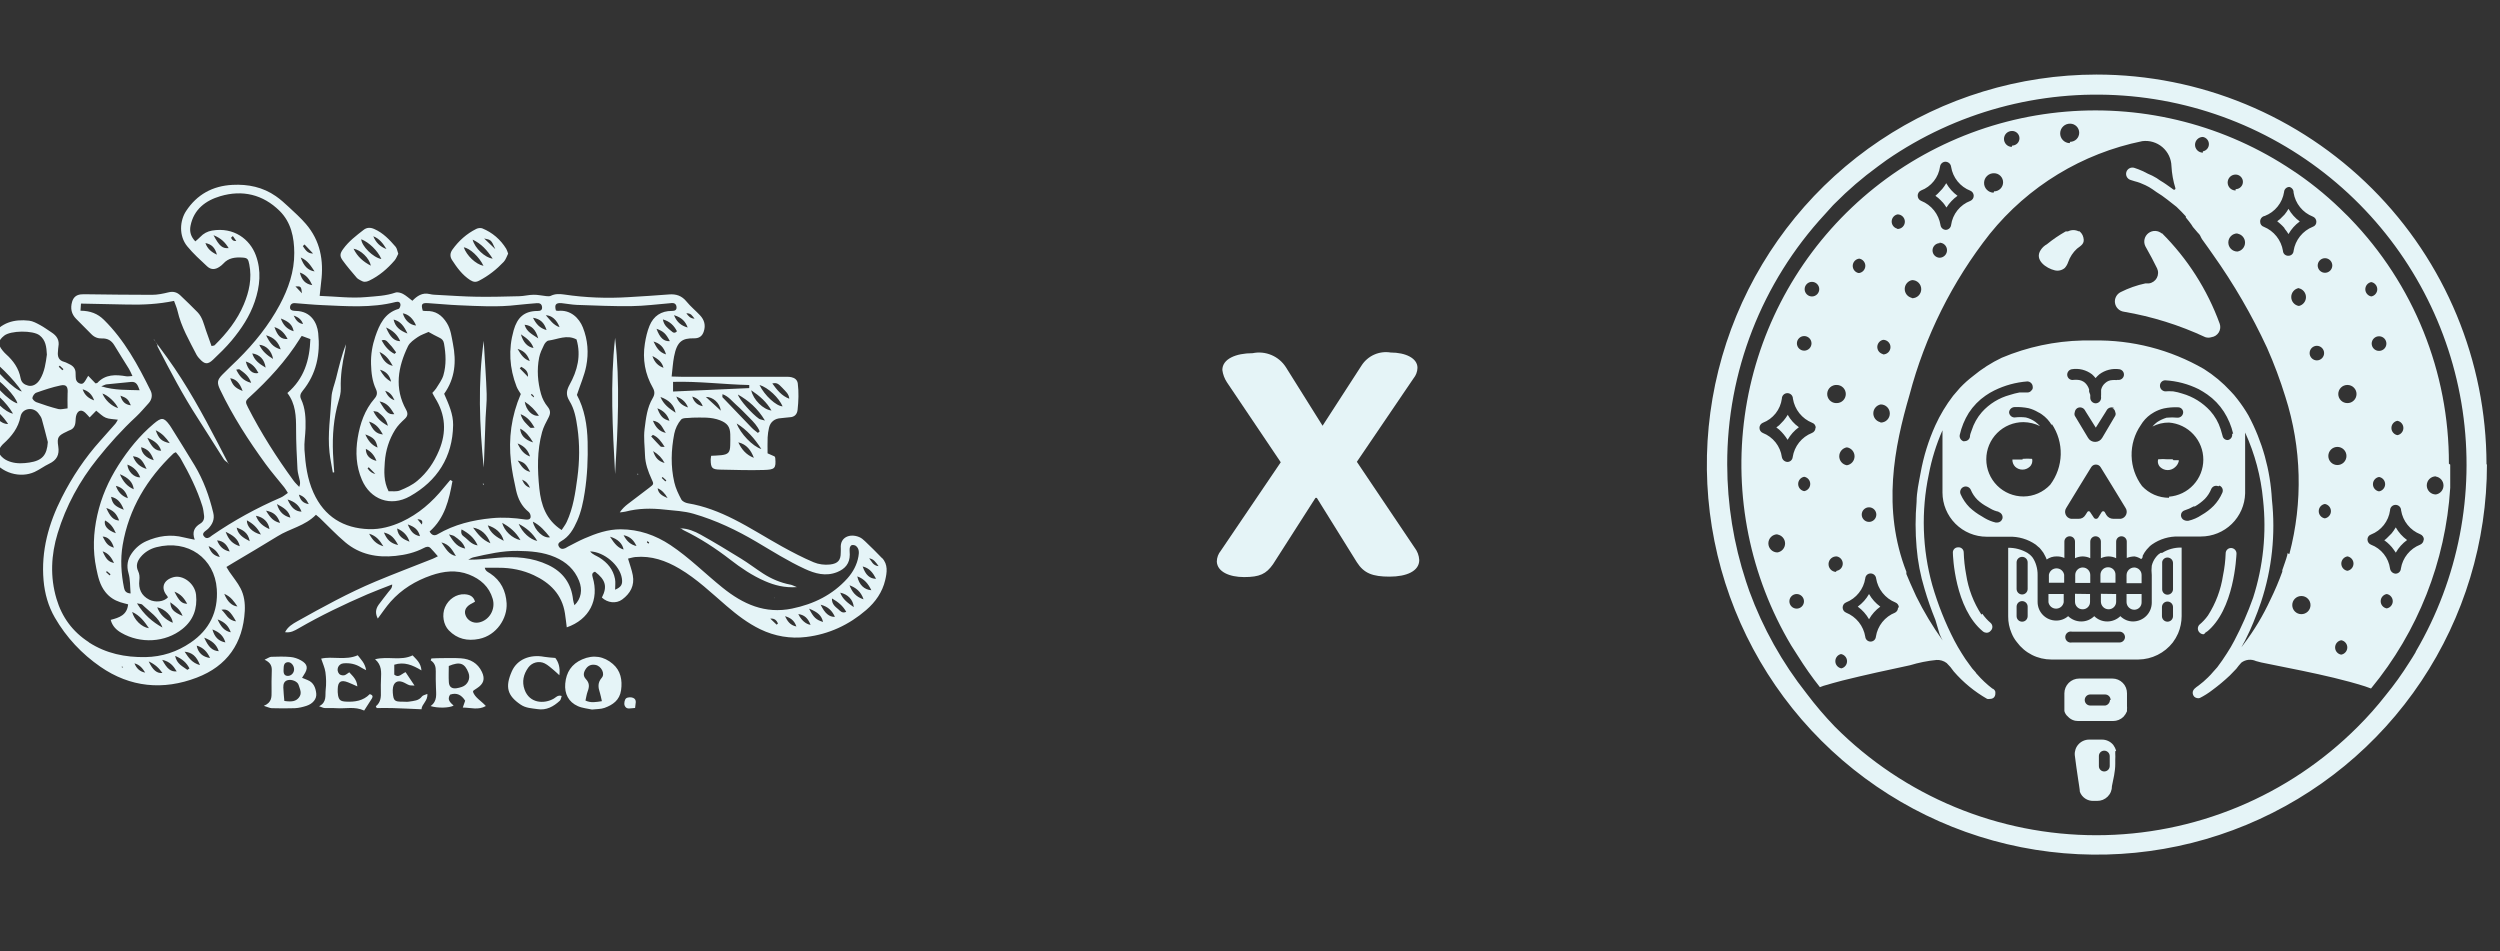
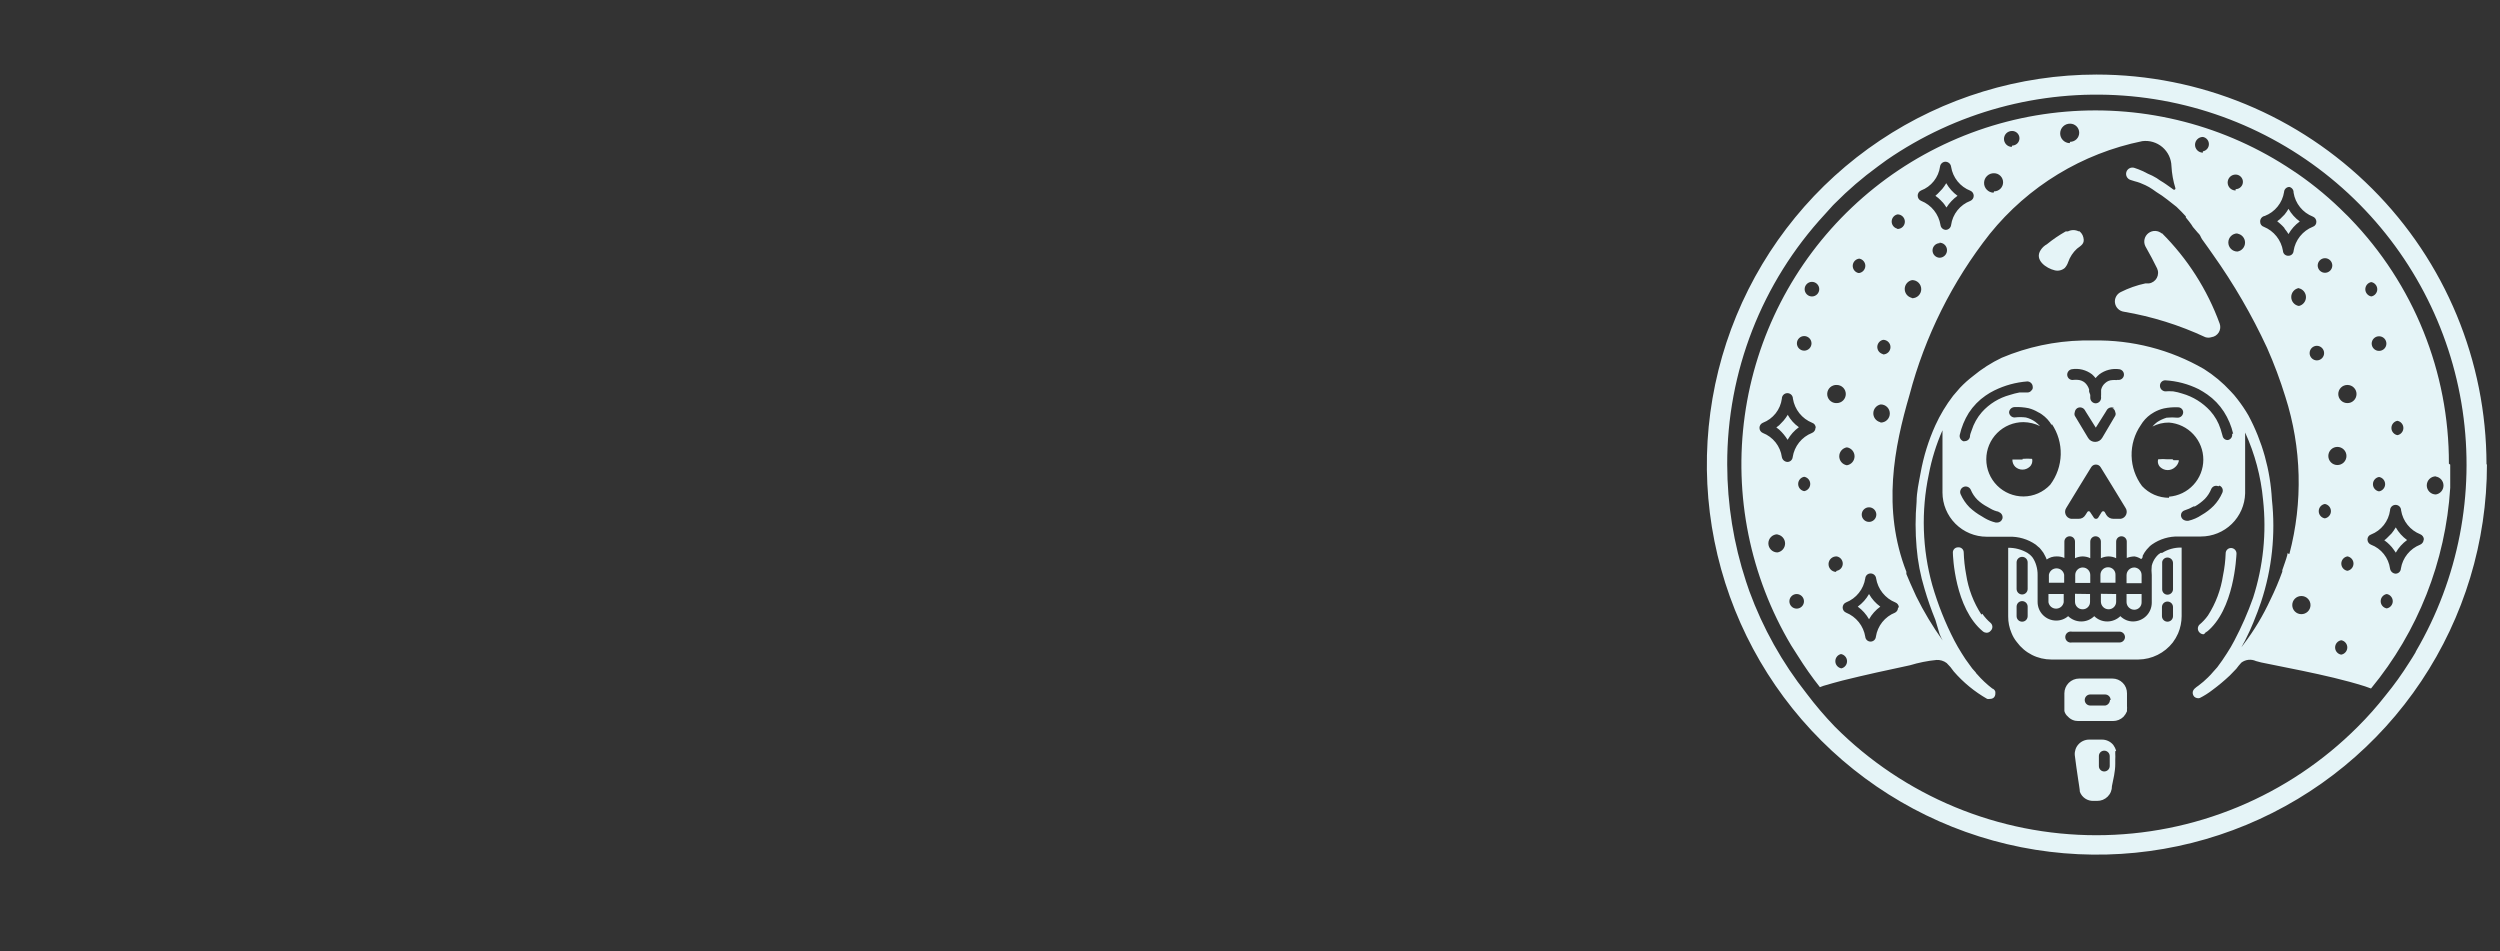
<svg xmlns="http://www.w3.org/2000/svg" width="113" height="43" viewBox="0 0 113 43" fill="none">
  <rect x="0" y="0" width="113" height="43" fill="#333333" stroke="none" />
  <g clip-path="url(#clip0_3400_46)">
-     <path d="M39.87 25.23C39.621 24.966 39.359 24.714 39.097 24.462C39.02 24.387 38.931 24.313 38.833 24.274C38.421 24.104 37.963 24.274 38.004 24.778C38.009 24.851 38.001 24.923 38.001 24.996C38.001 25.31 37.882 25.474 37.518 25.516C37.276 25.544 36.999 25.51 36.777 25.414C36.289 25.208 35.816 24.961 35.351 24.704C34.621 24.3 33.917 23.847 33.172 23.471C32.517 23.14 31.828 22.87 31.091 22.748C30.984 22.73 30.842 22.662 30.796 22.576C30.666 22.332 30.542 22.075 30.48 21.807C30.31 21.078 30.334 20.338 30.476 19.608C30.521 19.379 30.634 19.14 30.786 18.965C30.868 18.872 31.098 18.904 31.261 18.881C31.272 18.88 31.285 18.878 31.297 18.878C31.719 18.875 32.144 18.839 32.553 19C32.871 19.127 32.998 19.288 33.008 19.623C33.013 19.793 33.011 19.962 33.006 20.132C32.998 20.449 32.915 20.539 32.604 20.574C32.452 20.59 32.299 20.594 32.144 20.602C32.134 20.681 32.123 20.727 32.123 20.775C32.127 21.157 32.184 21.22 32.561 21.227C33.214 21.238 33.868 21.263 34.519 21.243C35.017 21.228 35.086 21.182 35.041 20.696C35.04 20.674 35.021 20.653 35.01 20.63C34.914 20.589 34.817 20.546 34.694 20.491C34.694 20.251 34.687 20.009 34.697 19.77C34.703 19.626 34.728 19.481 34.758 19.341C34.817 19.069 35.018 18.914 35.298 18.901C35.43 18.895 35.56 18.865 35.692 18.86C35.915 18.853 36.03 18.723 36.051 18.524C36.094 18.128 36.109 17.731 36.06 17.334C36.038 17.166 35.92 17.082 35.77 17.049C35.664 17.026 35.552 17.031 35.443 17.031C33.904 17.031 32.367 17.031 30.827 17.031C30.687 17.031 30.547 17.024 30.358 17.019C30.397 16.685 30.414 16.396 30.468 16.114C30.602 15.416 30.852 15.284 31.371 15.292C31.396 15.292 31.419 15.292 31.444 15.289C31.635 15.272 31.75 15.167 31.809 14.987C31.905 14.705 31.837 14.46 31.641 14.251C31.442 14.04 31.213 13.853 31.03 13.629C30.816 13.366 30.56 13.281 30.234 13.309C29.632 13.361 29.028 13.39 28.424 13.43C27.442 13.492 26.465 13.456 25.493 13.311C25.283 13.28 25.087 13.277 24.893 13.372C24.835 13.4 24.756 13.39 24.687 13.384C24.497 13.366 24.308 13.319 24.118 13.323C23.902 13.324 23.688 13.384 23.472 13.389C22.834 13.405 22.195 13.423 21.555 13.413C20.975 13.405 20.397 13.362 19.817 13.332C19.683 13.326 19.548 13.323 19.42 13.291C19.085 13.211 18.849 13.382 18.64 13.595C18.484 13.479 18.358 13.361 18.212 13.283C18.114 13.232 17.969 13.192 17.874 13.225C17.444 13.375 16.995 13.389 16.55 13.428C15.862 13.491 15.179 13.399 14.449 13.374C14.474 13.14 14.492 12.939 14.517 12.739C14.64 11.774 14.477 10.879 13.826 10.122C13.591 9.849 13.317 9.603 13.052 9.356C12.867 9.183 12.678 9.013 12.47 8.868C11.882 8.458 11.219 8.319 10.507 8.356C9.609 8.402 8.905 8.791 8.413 9.536C8.129 9.964 8.071 10.658 8.467 11.137C8.736 11.464 9.052 11.75 9.362 12.039C9.538 12.202 9.726 12.194 9.925 12.057C9.985 12.016 10.044 11.971 10.092 11.917C10.326 11.653 10.632 11.622 10.954 11.642C11.188 11.655 11.221 11.708 11.268 11.951C11.394 12.584 11.262 13.184 11.021 13.758C10.723 14.47 10.248 15.066 9.701 15.605C9.68 15.625 9.637 15.623 9.561 15.641C9.476 15.402 9.39 15.167 9.309 14.931C9.212 14.646 9.148 14.341 8.932 14.115C8.681 13.853 8.414 13.606 8.154 13.354C8.004 13.209 7.836 13.161 7.623 13.212C7.378 13.272 7.122 13.326 6.872 13.326C5.891 13.329 4.91 13.311 3.93 13.301C3.833 13.301 3.735 13.295 3.64 13.308C3.442 13.334 3.317 13.443 3.259 13.642C3.175 13.936 3.226 14.193 3.44 14.41C3.67 14.643 3.902 14.872 4.131 15.106C4.266 15.244 4.424 15.305 4.62 15.299C4.856 15.289 5.037 15.391 5.163 15.599C5.38 15.96 5.609 16.315 5.83 16.675C5.884 16.764 5.922 16.863 5.987 16.996C5.863 17.003 5.782 17.021 5.706 17.008C5.227 16.927 4.765 16.91 4.398 17.309C4.391 17.316 4.375 17.316 4.317 17.329C4.225 17.233 4.131 17.136 3.986 16.986C3.933 17.075 3.905 17.13 3.872 17.181C3.813 17.273 3.755 17.38 3.622 17.339C3.477 17.293 3.419 17.177 3.421 17.029C3.421 16.981 3.416 16.932 3.417 16.884C3.424 16.675 3.317 16.543 3.136 16.46C3.058 16.426 2.984 16.378 2.903 16.357C2.648 16.291 2.593 16.114 2.62 15.884C2.628 15.811 2.626 15.737 2.64 15.666C2.696 15.376 2.565 15.177 2.333 15.027C2.16 14.915 1.995 14.791 1.816 14.694C1.657 14.61 1.489 14.514 1.316 14.494C0.636 14.417 0.044 14.58 -0.368 15.182C-0.574 15.482 -0.691 15.5 -0.983 15.292C-1.209 15.132 -1.426 14.959 -1.695 14.756C-1.667 14.88 -1.663 14.962 -1.629 15.028C-1.405 15.47 -1.181 15.912 -0.94 16.345C-0.853 16.502 -0.815 16.643 -0.844 16.825C-0.961 17.532 -0.937 18.245 -0.861 18.952C-0.83 19.239 -0.872 19.47 -1.009 19.707C-1.197 20.032 -1.375 20.361 -1.546 20.696C-1.614 20.828 -1.65 20.978 -1.7 21.118C-1.57 21.091 -1.504 21.027 -1.431 20.973C-1.258 20.841 -1.09 20.701 -0.905 20.589C-0.589 20.398 -0.561 20.404 -0.366 20.719C0.052 21.398 0.922 21.625 1.562 21.332C1.791 21.227 1.995 21.068 2.223 20.961C2.564 20.798 2.694 20.562 2.633 20.175C2.567 19.763 2.636 19.687 3.01 19.513C3.055 19.493 3.096 19.465 3.141 19.45C3.328 19.389 3.399 19.249 3.412 19.063C3.421 18.956 3.419 18.842 3.457 18.743C3.536 18.537 3.691 18.506 3.852 18.654C3.922 18.717 3.979 18.791 4.052 18.868C4.161 18.756 4.256 18.657 4.349 18.563C4.51 18.687 4.63 18.82 4.78 18.881C4.935 18.946 5.12 18.939 5.327 18.97C5.275 19.058 5.252 19.112 5.215 19.153C4.993 19.409 4.769 19.661 4.541 19.913C3.841 20.691 3.264 21.556 2.793 22.487C2.198 23.661 1.853 24.902 1.969 26.232C2.02 26.826 2.181 27.402 2.481 27.919C2.997 28.812 3.703 29.561 4.541 30.139C5.886 31.069 7.374 31.212 8.897 30.628C10.263 30.106 10.985 29.078 11.064 27.613C11.082 27.26 11.036 26.906 10.873 26.593C10.736 26.327 10.537 26.093 10.369 25.846C10.323 25.78 10.285 25.709 10.234 25.627C10.354 25.554 10.454 25.492 10.557 25.431C11.221 25.034 11.89 24.646 12.546 24.238C13.106 23.888 13.793 23.771 14.281 23.267C14.345 23.321 14.401 23.364 14.453 23.412C14.836 23.779 15.202 24.172 15.608 24.513C16.262 25.063 17.043 25.215 17.877 25.127C18.324 25.081 18.759 24.977 19.161 24.767C19.26 24.714 19.37 24.679 19.462 24.775C19.57 24.885 19.669 25.004 19.792 25.144C19.698 25.19 19.629 25.228 19.556 25.258C18.693 25.602 17.821 25.93 16.964 26.289C15.748 26.8 14.593 27.435 13.442 28.079C13.235 28.196 13.012 28.321 12.885 28.575C13.137 28.613 13.317 28.504 13.492 28.404C14.499 27.822 15.543 27.321 16.61 26.861C16.969 26.706 17.337 26.573 17.726 26.418C17.734 26.594 17.623 26.667 17.557 26.756C17.412 26.95 17.256 27.135 17.116 27.332C16.966 27.543 16.964 27.739 17.076 27.96C17.264 27.71 17.442 27.438 17.655 27.197C18.156 26.632 18.787 26.25 19.494 26.006C20.051 25.815 20.626 25.744 21.2 25.97C21.72 26.175 22.111 26.517 22.271 27.07C22.407 27.545 22.119 28.035 21.653 28.135C21.389 28.191 21.125 28.048 21.04 27.802C20.964 27.586 21.073 27.397 21.343 27.268C21.384 27.248 21.422 27.224 21.471 27.196C21.401 26.942 21.213 26.873 21.002 26.861C20.628 26.841 20.272 27.084 20.115 27.445C19.967 27.789 20.039 28.236 20.287 28.493C20.666 28.885 21.13 28.984 21.649 28.88C22.454 28.718 22.938 27.939 22.899 27.268C22.866 26.714 22.642 26.241 22.157 25.92C22.066 25.861 21.943 25.818 21.912 25.663C22.139 25.663 22.34 25.663 22.543 25.663C23.096 25.66 23.634 25.768 24.128 25.999C24.863 26.342 25.404 26.873 25.535 27.72C25.568 27.931 25.59 28.142 25.618 28.356C26.635 28.006 27.096 27.11 26.788 26.091C26.75 25.966 26.762 25.882 26.895 25.841C27.378 26.212 27.459 26.52 27.205 27.009C27.459 27.25 27.849 27.298 28.123 27.097C28.49 26.826 28.69 26.466 28.602 25.999C28.556 25.755 28.466 25.52 28.387 25.249C28.485 25.228 28.599 25.19 28.715 25.178C29.443 25.111 30.097 25.34 30.713 25.704C31.501 26.169 32.157 26.802 32.844 27.392C33.316 27.796 33.802 28.17 34.362 28.442C35.023 28.761 35.725 28.88 36.445 28.791C37.467 28.666 38.37 28.247 39.151 27.573C39.573 27.209 39.885 26.764 40.012 26.217C40.091 25.876 40.147 25.515 39.87 25.221V25.23ZM2.702 16.528C2.758 16.581 2.813 16.634 2.869 16.686C2.852 16.703 2.836 16.719 2.819 16.736C2.765 16.683 2.71 16.629 2.654 16.576C2.669 16.559 2.686 16.544 2.7 16.528H2.702ZM0.189 15.172C0.484 14.936 1.486 14.926 1.786 15.155C2.068 15.371 2.101 15.683 2.119 16.029C2.069 16.399 2.02 16.797 1.807 17.148C1.669 17.377 1.464 17.479 1.272 17.43C1.095 17.385 0.967 17.291 0.932 17.097C0.85 16.648 0.599 16.301 0.266 16.004C0.212 15.956 0.164 15.9 0.118 15.844C-0.111 15.564 -0.093 15.398 0.189 15.172ZM0.988 17.695C0.675 17.64 -0.256 16.734 -0.643 16.081C-0.221 16.292 0.655 17.174 0.988 17.695ZM-0.556 17.616C-0.291 17.64 0.283 18.173 0.589 18.697C0.247 18.642 -0.292 18.118 -0.556 17.616ZM0.367 19.165C0.036 19.18 -0.371 18.776 -0.518 18.282C-0.137 18.542 0.136 18.817 0.367 19.165ZM-0.488 16.901C0.042 17.204 0.718 17.919 0.787 18.234C0.405 18.132 -0.396 17.314 -0.488 16.901ZM-0.635 19.674C-0.454 19.664 -0.422 19.78 -0.393 19.893C-0.53 19.888 -0.6 19.821 -0.635 19.674ZM-0.467 19.105C-0.231 19.163 -0.07 19.293 -0.002 19.565C-0.314 19.542 -0.401 19.335 -0.467 19.105ZM1.329 20.907C1.051 20.948 0.776 20.963 0.505 20.884C0.382 20.848 0.253 20.793 0.154 20.712C-0.109 20.5 -0.109 20.33 0.126 20.083C0.135 20.075 0.144 20.066 0.153 20.058C0.528 19.722 0.83 19.338 0.927 18.829C1 18.446 1.511 18.366 1.743 18.692C1.799 18.769 1.863 18.85 1.888 18.939C1.987 19.284 2.071 19.633 2.162 19.981C2.124 20.576 1.903 20.82 1.328 20.907H1.329ZM3.056 17.751C3.045 17.975 3.055 18.201 3.055 18.458C2.888 18.473 2.752 18.519 2.636 18.489C2.3 18.404 1.969 18.295 1.642 18.178C1.565 18.15 1.456 18.044 1.464 17.986C1.476 17.899 1.56 17.777 1.641 17.749C2.002 17.622 2.366 17.499 2.74 17.421C2.999 17.367 3.073 17.479 3.058 17.751H3.056ZM3.735 17.596C3.999 17.669 4.167 17.841 4.255 18.097C4.009 18.011 3.821 17.86 3.735 17.596ZM30.57 17.922C30.794 18.011 30.984 18.133 31.099 18.418C30.808 18.323 30.652 18.161 30.57 17.922ZM31.29 17.924C31.519 17.996 31.679 18.138 31.765 18.361C31.521 18.313 31.363 18.166 31.29 17.924ZM31.903 17.94C32.226 17.94 32.531 18.206 32.582 18.563C32.368 18.367 32.152 18.169 31.903 17.94ZM32.658 17.96C32.642 17.942 32.657 17.896 32.657 17.817C32.935 17.917 33.092 18.138 33.281 18.303C33.49 18.486 33.68 18.69 33.876 18.886C34.059 19.069 34.239 19.256 34.337 19.496C34.311 19.521 34.283 19.544 34.257 19.569C34.166 19.494 34.067 19.427 33.986 19.343C33.541 18.885 33.1 18.423 32.66 17.96H32.658ZM33.372 19.994C33.746 20.081 33.944 20.351 34.075 20.694C33.736 20.566 33.519 20.315 33.372 19.994ZM33.298 19.14C33.772 19.438 34.102 19.814 34.413 20.295C34.026 20.185 33.459 19.59 33.298 19.14ZM34.308 18.928C34.003 18.717 33.418 18.074 33.354 17.833C33.833 18.107 34.244 18.451 34.575 19.008C34.43 18.965 34.359 18.962 34.309 18.928H34.308ZM35.382 17.553C35.506 17.687 35.661 17.807 35.676 18.023C35.325 17.893 35.119 17.621 34.908 17.332C35.1 17.294 35.163 17.317 35.384 17.553H35.382ZM35.374 18.367C35.094 18.362 34.555 17.876 34.329 17.401C34.72 17.515 35.209 17.982 35.374 18.367ZM34.87 18.555C34.506 18.517 34.047 18.074 33.955 17.64C34.356 17.909 34.649 18.171 34.87 18.555ZM30.42 17.26C31.587 17.228 32.724 17.378 33.866 17.403C33.866 17.449 33.866 17.495 33.866 17.542C32.729 17.593 31.592 17.644 30.422 17.697V17.261L30.42 17.26ZM30.537 18.656C30.237 18.456 29.995 18.282 29.852 17.942C30.249 18.085 30.471 18.316 30.537 18.656ZM30.105 16.019C29.768 15.918 29.659 15.673 29.54 15.437C29.824 15.518 30.006 15.691 30.105 16.019ZM29.674 14.86C29.992 14.976 30.097 15.078 30.277 15.419C30.01 15.44 29.825 15.277 29.674 14.86ZM29.99 16.625C29.763 16.54 29.59 16.399 29.489 16.093C29.764 16.231 29.927 16.378 29.99 16.625ZM30.044 20.2C29.949 20.192 29.885 20.206 29.858 20.182C29.712 20.035 29.573 19.88 29.433 19.727C29.459 19.704 29.484 19.679 29.511 19.656C29.743 19.755 29.883 19.948 30.044 20.201V20.2ZM29.512 19.018C29.883 19.061 29.941 19.366 30.097 19.567C29.807 19.506 29.636 19.32 29.512 19.018ZM30.119 21.714C30.104 21.729 30.091 21.746 30.076 21.761C30.02 21.708 29.964 21.657 29.909 21.604C29.922 21.589 29.936 21.574 29.949 21.559C30.005 21.61 30.063 21.662 30.119 21.714ZM30.04 20.927C29.766 20.849 29.618 20.699 29.522 20.389C29.771 20.544 29.921 20.704 30.04 20.927ZM30.176 22.515C29.919 22.402 29.761 22.314 29.725 22.069C29.905 22.147 30.055 22.296 30.176 22.515ZM29.713 18.455C29.977 18.555 30.163 18.728 30.259 19.02C29.974 18.947 29.847 18.82 29.713 18.455ZM30.336 14.959C30.18 14.829 30.005 14.705 29.962 14.437C30.29 14.529 30.468 14.723 30.598 14.972C30.481 15.102 30.399 15.012 30.336 14.957V14.959ZM31.394 14.404C31.198 14.394 31.127 14.295 31.023 14.163C31.228 14.148 31.285 14.267 31.394 14.404ZM31.083 14.804C30.812 14.727 30.602 14.587 30.465 14.245C30.826 14.351 30.987 14.544 31.083 14.804ZM25.293 14.789C24.995 14.689 24.86 14.451 24.67 14.249C24.932 14.252 25.166 14.453 25.293 14.789ZM25.738 18.123C25.967 18.488 26.038 18.906 26.099 19.328C26.208 20.089 26.198 20.848 26.096 21.604C26.005 22.281 25.908 22.962 25.616 23.59C25.554 23.725 25.456 23.845 25.386 23.957C24.678 23.499 24.456 22.825 24.378 22.084C24.29 21.227 24.271 20.37 24.502 19.529C24.565 19.3 24.683 19.084 24.794 18.872C24.886 18.692 24.893 18.553 24.751 18.38C24.617 18.219 24.512 18.013 24.454 17.808C24.304 17.268 24.26 16.713 24.37 16.159C24.41 15.961 24.5 15.772 24.59 15.589C24.629 15.508 24.715 15.404 24.791 15.394C25.207 15.341 25.621 15.109 26.059 15.343C26.274 16.075 26.097 16.756 25.743 17.392C25.595 17.66 25.578 17.865 25.74 18.122L25.738 18.123ZM21.382 23.849C21.748 23.906 22.02 24.162 22.167 24.554C21.79 24.401 21.585 24.122 21.382 23.849ZM21.59 24.653C21.287 24.605 21.158 24.387 20.974 24.257C20.886 24.195 20.814 24.114 20.863 23.929C21.18 24.102 21.427 24.295 21.59 24.653ZM22.048 23.745C22.401 23.858 22.665 24.066 22.77 24.445C22.457 24.285 22.164 24.107 22.048 23.745ZM22.698 23.633C23.052 23.827 23.32 24.053 23.526 24.414C23.152 24.34 22.79 23.995 22.698 23.633ZM23.444 23.679C23.788 23.858 24.077 24.096 24.285 24.452C23.957 24.383 23.611 24.071 23.444 23.679ZM23.4 20.816C23.703 20.9 23.769 20.965 23.966 21.329C23.67 21.263 23.561 21.058 23.4 20.816ZM23.957 22.047C23.747 21.97 23.683 21.866 23.597 21.678C23.794 21.769 23.871 21.859 23.957 22.047ZM23.396 20.043C23.728 20.174 23.873 20.375 23.957 20.632C23.698 20.541 23.538 20.355 23.396 20.043ZM23.512 19.374C23.762 19.503 23.915 19.702 24.097 19.997C23.716 19.88 23.528 19.661 23.512 19.374ZM24.115 15.73C23.846 15.686 23.642 15.473 23.546 15.112C23.822 15.294 24.019 15.454 24.115 15.73ZM23.711 14.679C24.018 14.702 24.214 14.892 24.329 15.295C24.065 15.116 23.802 14.999 23.711 14.679ZM24.143 17.94L24.116 17.957C24.077 17.921 24.037 17.884 23.998 17.848C24.009 17.833 24.021 17.82 24.032 17.805C24.057 17.827 24.084 17.846 24.103 17.871C24.12 17.891 24.13 17.917 24.141 17.94H24.143ZM23.945 16.319C23.69 16.238 23.553 16.045 23.395 15.77C23.728 15.869 23.858 16.073 23.945 16.319ZM23.563 16.578C23.724 16.675 23.883 16.775 23.864 17.032C23.741 16.904 23.616 16.775 23.492 16.648C23.515 16.625 23.54 16.602 23.563 16.579V16.578ZM24.36 18.789C24.069 18.835 23.779 18.547 23.718 18.156C23.986 18.329 24.182 18.537 24.36 18.789ZM24.163 19.331C24.064 19.331 23.986 19.354 23.963 19.328C23.808 19.163 23.614 19.023 23.532 18.72C23.855 18.852 24.003 19.061 24.164 19.331H24.163ZM24.084 23.577C24.42 23.746 24.634 24.005 24.86 24.285C24.568 24.349 24.169 23.975 24.084 23.577ZM24.705 14.92C24.392 14.835 24.227 14.636 24.092 14.363C24.416 14.414 24.596 14.577 24.705 14.92ZM19.662 17.98C20.142 18.743 20.193 19.532 19.843 20.365C19.619 20.9 19.301 21.367 18.861 21.734C18.635 21.924 18.353 22.059 18.076 22.169C17.922 22.232 17.727 22.197 17.564 22.206C17.338 21.754 17.361 21.319 17.393 20.885C17.43 20.361 17.584 19.869 17.861 19.424C17.974 19.242 18.133 19.084 18.292 18.937C18.437 18.806 18.444 18.679 18.357 18.522C17.814 17.548 17.989 16.587 18.442 15.648C18.525 15.478 18.716 15.35 18.881 15.236C19.026 15.136 19.204 15.079 19.37 15.004C19.543 15.098 19.697 15.188 19.858 15.262C19.978 15.317 20.044 15.388 20.069 15.526C20.155 16.009 20.178 16.492 20.041 16.963C19.978 17.176 19.83 17.364 19.713 17.558C19.67 17.627 19.606 17.685 19.542 17.759C19.584 17.838 19.621 17.914 19.665 17.983L19.662 17.98ZM16.536 20.289C16.77 20.406 16.921 20.579 17.015 20.833C16.694 20.75 16.536 20.569 16.536 20.289ZM16.966 21.423C16.828 21.398 16.711 21.314 16.613 21.171C16.631 21.154 16.648 21.136 16.666 21.119C16.766 21.22 16.865 21.32 16.966 21.423ZM16.512 19.635C16.893 19.775 16.997 19.89 17.066 20.231C16.799 20.116 16.644 19.93 16.512 19.635ZM16.681 19.056C17.027 19.166 17.163 19.391 17.307 19.638C17.017 19.608 16.86 19.47 16.681 19.056ZM16.873 18.581C16.974 18.603 17.048 18.598 17.089 18.631C17.269 18.776 17.459 18.919 17.533 19.247C17.211 19.069 17.02 18.885 16.875 18.581H16.873ZM17.627 15.575C17.734 15.678 17.813 15.809 17.905 15.928C17.88 15.951 17.857 15.973 17.833 15.996C17.577 15.866 17.398 15.659 17.249 15.386C17.459 15.309 17.531 15.483 17.627 15.575ZM17.45 14.801C17.773 14.948 17.966 15.139 18.09 15.421C17.823 15.421 17.63 15.236 17.45 14.801ZM17.409 17.667C17.63 17.724 17.742 17.896 17.831 18.089C17.612 18.023 17.501 17.855 17.409 17.667ZM17.823 18.72C17.566 18.743 17.457 18.651 17.157 18.143C17.536 18.222 17.666 18.474 17.823 18.72ZM17.175 16.711C17.429 16.785 17.607 16.933 17.678 17.253C17.417 17.108 17.289 16.919 17.175 16.711ZM17.753 16.536C17.488 16.482 17.302 16.292 17.154 15.908C17.472 16.063 17.605 16.286 17.753 16.536ZM18.807 14.714C18.528 14.689 18.299 14.478 18.208 14.162C18.465 14.206 18.67 14.396 18.807 14.714ZM18.418 15.076C18.065 14.939 17.859 14.765 17.791 14.443C18.1 14.519 18.261 14.738 18.418 15.076ZM13.765 11.05C13.894 11.187 14.022 11.322 14.151 11.459C13.889 11.464 13.8 11.281 13.688 11.124C13.714 11.1 13.739 11.075 13.765 11.05ZM14.219 12.268C13.917 12.22 13.731 12.031 13.592 11.638C13.919 11.78 14.046 12.014 14.219 12.268ZM14.115 12.889C13.808 12.838 13.638 12.667 13.553 12.319C13.848 12.418 13.991 12.629 14.115 12.889ZM13.648 13.257C13.556 13.159 13.464 13.061 13.352 12.944C13.602 12.934 13.617 12.947 13.648 13.257ZM9.284 10.986C9.565 11.04 9.716 11.19 9.805 11.511C9.551 11.393 9.377 11.245 9.284 10.986ZM9.65 10.631C9.996 10.768 10.179 10.959 10.336 11.215C10.051 11.238 9.92 11.129 9.65 10.631ZM10.441 10.748C10.469 10.722 10.496 10.696 10.524 10.669C10.57 10.734 10.614 10.798 10.68 10.89C10.532 10.908 10.484 10.832 10.443 10.748H10.441ZM4.813 17.373C5.184 17.334 5.555 17.301 5.926 17.263C6.178 17.237 6.234 17.434 6.311 17.639C5.754 17.617 5.197 17.652 4.578 17.462C4.713 17.41 4.762 17.378 4.813 17.373ZM5.914 18.321C5.659 18.288 5.517 18.156 5.443 17.883C5.731 17.985 5.8 18.049 5.914 18.321ZM4.629 17.787C4.873 17.861 5.225 18.189 5.339 18.448C5.036 18.352 4.757 18.092 4.629 17.787ZM5.547 30.172C5.529 30.167 5.512 30.157 5.494 30.151C5.5 30.142 5.507 30.136 5.514 30.128C5.533 30.136 5.55 30.142 5.566 30.151C5.56 30.159 5.55 30.174 5.545 30.172H5.547ZM6.077 29.984C6.313 30.042 6.446 30.212 6.563 30.401C6.32 30.36 6.168 30.208 6.077 29.984ZM4.017 29.028C3.279 28.552 2.799 27.894 2.554 27.067C2.259 26.077 2.308 25.078 2.607 24.101C2.984 22.865 3.594 21.746 4.405 20.734C4.943 20.061 5.515 19.425 6.147 18.839C6.349 18.651 6.527 18.433 6.715 18.229C6.872 18.057 6.901 17.846 6.806 17.654C6.236 16.502 5.627 15.374 4.698 14.457C4.411 14.173 4.08 14.048 3.638 14.044C3.648 13.909 3.653 13.82 3.66 13.722C4.383 13.736 5.082 13.751 5.779 13.766C6.468 13.781 7.153 13.748 7.867 13.601C7.926 13.768 7.991 13.908 8.025 14.056C8.188 14.774 8.558 15.401 8.889 16.047C8.922 16.109 8.973 16.166 9.022 16.218C9.248 16.47 9.387 16.488 9.63 16.258C9.92 15.982 10.209 15.704 10.464 15.399C10.908 14.868 11.29 14.293 11.514 13.633C11.75 12.94 11.822 12.237 11.562 11.536C11.295 10.816 10.571 10.254 9.586 10.422C9.378 10.457 9.199 10.552 9.052 10.709C8.988 10.778 8.912 10.836 8.829 10.91C8.625 10.699 8.559 10.47 8.612 10.205C8.759 9.458 9.299 9.063 9.955 8.868C10.954 8.571 11.882 8.787 12.635 9.529C13.157 10.043 13.297 10.722 13.301 11.431C13.306 12.274 13.035 13.047 12.643 13.781C12.147 14.705 11.496 15.513 10.753 16.248C10.52 16.477 10.28 16.699 10.051 16.933C9.817 17.172 9.799 17.296 9.948 17.611C10.519 18.806 11.232 19.911 12.01 20.979C12.274 21.34 12.569 21.678 12.847 22.027C12.9 22.093 12.94 22.168 13.012 22.28C12.902 22.354 12.805 22.441 12.692 22.489C11.6 22.96 10.563 23.529 9.583 24.203C9.543 24.231 9.508 24.265 9.466 24.289C9.367 24.345 9.279 24.326 9.212 24.234C9.146 24.143 9.194 24.076 9.263 24.017C9.309 23.977 9.362 23.946 9.405 23.903C9.601 23.702 9.711 23.474 9.64 23.181C9.459 22.425 9.197 21.7 8.795 21.032C8.445 20.452 8.085 19.88 7.727 19.305C7.707 19.274 7.687 19.244 7.666 19.214C7.402 18.852 7.297 18.86 6.946 19.155C6.31 19.692 5.794 20.332 5.351 21.027C4.909 21.723 4.579 22.466 4.398 23.283C4.218 24.091 4.185 24.888 4.353 25.691C4.431 26.064 4.508 26.438 4.762 26.759C4.948 26.993 5.168 27.131 5.435 27.219C5.547 27.257 5.664 27.281 5.791 27.316C5.744 27.804 5.385 27.919 5.004 28.018C5.079 28.306 5.265 28.478 5.482 28.603C6.344 29.104 7.472 29.046 8.243 28.43C8.744 28.03 8.925 27.502 8.862 26.887C8.808 26.365 8.261 25.974 7.846 26.087C7.387 26.209 7.247 26.578 7.557 26.937C7.572 26.955 7.58 26.978 7.592 27C7.407 27.201 7.02 27.245 6.743 27.103C6.384 26.919 6.254 26.614 6.298 26.23C6.316 26.08 6.308 25.95 6.242 25.81C6.13 25.576 6.201 25.363 6.361 25.172C6.547 24.949 6.796 24.804 7.061 24.735C8.498 24.363 9.705 25.238 9.799 26.625C9.869 27.652 9.464 28.47 8.615 29.046C8.004 29.463 7.325 29.688 6.573 29.701C5.657 29.715 4.802 29.541 4.017 29.035V29.028ZM13.548 15.313C13.574 15.272 13.602 15.234 13.638 15.183C13.774 15.233 13.884 15.274 14.029 15.327C13.996 16.273 13.751 17.111 12.989 17.764C13.368 18.259 13.383 18.82 13.383 19.396C13.383 19.999 13.413 20.602 13.446 21.205C13.456 21.383 13.518 21.558 13.553 21.734C13.568 21.813 13.572 21.894 13.525 22.009C13.439 21.915 13.345 21.83 13.271 21.729C12.5 20.674 11.801 19.574 11.206 18.41C11.084 18.171 11.087 18.127 11.26 17.968C12.129 17.174 12.923 16.317 13.551 15.315L13.548 15.313ZM13.274 14.265C13.516 14.343 13.63 14.465 13.698 14.646C13.5 14.616 13.383 14.496 13.274 14.265ZM10.675 16.709C10.746 16.703 10.802 16.678 10.827 16.696C11.023 16.843 11.241 16.975 11.353 17.306C10.98 17.21 10.822 16.994 10.677 16.709H10.675ZM10.967 17.673C10.624 17.535 10.512 17.413 10.407 17.097C10.66 17.131 10.843 17.311 10.967 17.673ZM12.689 15.791C12.34 15.701 12.187 15.486 12.028 15.154C12.404 15.264 12.572 15.46 12.689 15.791ZM12.404 14.784C12.684 14.87 12.866 15.061 12.999 15.325C12.709 15.336 12.556 15.206 12.404 14.784ZM12.343 16.225C12.065 16.053 11.854 15.877 11.719 15.584C12.033 15.61 12.279 15.859 12.343 16.225ZM12.007 16.617C11.712 16.441 11.491 16.279 11.402 15.974C11.737 16.024 11.953 16.24 12.007 16.617ZM11.681 16.859C11.42 16.924 11.206 16.732 11.11 16.34C11.415 16.433 11.557 16.63 11.681 16.859ZM12.694 14.396C13.076 14.544 13.213 14.687 13.274 14.972C12.959 14.878 12.79 14.674 12.694 14.396ZM9.935 25.178C9.652 25.113 9.522 24.964 9.429 24.684C9.682 24.799 9.828 24.931 9.935 25.178ZM8.805 24.396C8.584 24.349 8.442 24.325 8.304 24.29C7.717 24.139 7.153 24.221 6.608 24.463C6.336 24.584 6.114 24.778 5.949 25.019C5.764 25.287 5.711 25.576 5.81 25.913C5.891 26.194 5.875 26.503 5.903 26.825C5.702 26.81 5.634 26.714 5.606 26.574C5.476 25.93 5.435 25.279 5.545 24.631C5.825 22.987 6.649 21.635 7.842 20.495C7.859 20.478 7.885 20.473 7.949 20.44C8.02 20.533 8.108 20.625 8.17 20.734C8.558 21.418 8.91 22.12 9.146 22.873C9.189 23.01 9.205 23.155 9.223 23.298C9.243 23.453 9.194 23.582 9.05 23.669C8.797 23.822 8.666 24.033 8.803 24.399L8.805 24.396ZM8.253 27.84C7.831 27.657 7.717 27.529 7.696 27.222C7.916 27.389 8.129 27.522 8.253 27.84ZM7.885 26.744C8.202 26.866 8.33 27.064 8.462 27.291C8.221 27.286 8.096 27.171 7.885 26.744ZM7.806 28.15C7.455 27.995 7.219 27.759 7.106 27.45C7.445 27.514 7.796 27.865 7.806 28.15ZM7.343 28.364C6.888 28.112 6.509 27.786 6.191 27.271C6.326 27.301 6.395 27.296 6.428 27.328C6.756 27.652 7.173 27.894 7.343 28.364ZM6.732 28.395C6.404 28.354 6.061 28.011 5.973 27.659C6.333 27.825 6.535 28.105 6.732 28.395ZM4.639 24.921C4.899 25.002 5.034 25.2 5.156 25.445C4.915 25.401 4.798 25.287 4.639 24.921ZM4.996 25.956C4.983 25.974 4.97 25.991 4.955 26.009C4.901 25.958 4.846 25.909 4.793 25.858C4.807 25.843 4.818 25.829 4.831 25.815C4.886 25.862 4.942 25.909 4.996 25.956ZM4.639 24.252C4.873 24.259 5.056 24.44 5.148 24.757C4.887 24.668 4.813 24.595 4.639 24.252ZM4.746 23.524C4.998 23.652 5.135 23.863 5.238 24.102C4.859 23.971 4.686 23.759 4.746 23.524ZM4.805 22.96C5.13 23.074 5.262 23.209 5.385 23.526C5.145 23.521 4.978 23.364 4.805 22.96ZM5.021 22.456C5.29 22.517 5.459 22.682 5.596 23.041C5.182 22.88 5.085 22.777 5.021 22.456ZM7.284 20.373C7.033 20.38 6.852 20.216 6.661 19.788C6.987 19.925 7.191 20.081 7.284 20.373ZM7.038 19.447C7.338 19.59 7.496 19.781 7.676 20.032C7.302 19.951 7.172 19.831 7.038 19.447ZM6.951 20.803C6.598 20.703 6.385 20.47 6.381 20.213C6.676 20.302 6.812 20.437 6.951 20.803ZM6.626 21.197C6.333 21.108 6.125 20.931 6.01 20.622C6.315 20.665 6.423 20.763 6.626 21.197ZM6.338 21.578C6.056 21.587 5.779 21.311 5.758 20.999C6.046 21.108 6.226 21.297 6.338 21.578ZM6.046 22.115C5.748 21.985 5.568 21.777 5.418 21.434C5.824 21.602 6.005 21.808 6.046 22.115ZM5.781 22.52C5.502 22.426 5.331 22.23 5.237 21.96C5.545 22.032 5.705 22.24 5.781 22.52ZM6.72 29.895C7.023 30.035 7.191 30.205 7.343 30.421C7.092 30.442 6.908 30.294 6.72 29.895ZM7.331 29.824C7.682 29.9 7.841 30.103 7.987 30.347C7.724 30.37 7.556 30.239 7.331 29.824ZM8.467 30.276C8.258 30.119 7.989 30.014 7.916 29.646C8.238 29.78 8.432 29.954 8.564 30.213C8.52 30.241 8.475 30.282 8.465 30.276H8.467ZM8.345 29.457C8.681 29.488 8.887 29.664 9.039 30.063C8.673 29.961 8.518 29.72 8.345 29.457ZM8.89 29.181C9.194 29.27 9.368 29.467 9.495 29.742C9.162 29.697 8.948 29.501 8.89 29.181ZM9.23 28.822C9.578 28.956 9.785 29.125 9.888 29.435C9.597 29.412 9.426 29.257 9.23 28.822ZM9.601 28.451C9.916 28.569 10.1 28.743 10.188 29.038C9.881 28.979 9.698 28.802 9.601 28.451ZM9.836 27.998C10.171 28.12 10.337 28.31 10.431 28.58C10.135 28.521 9.981 28.318 9.836 27.998ZM10.011 27.56C10.281 27.515 10.397 27.611 10.669 28.084C10.298 28.041 10.224 27.746 10.011 27.56ZM10.733 27.412C10.486 27.389 10.275 27.194 10.136 26.84C10.444 26.973 10.578 27.192 10.733 27.412ZM9.813 24.424C10.131 24.452 10.281 24.663 10.382 24.928C10.087 24.869 9.912 24.684 9.813 24.424ZM10.199 24.038C10.534 24.198 10.764 24.355 10.838 24.689C10.515 24.584 10.339 24.412 10.199 24.038ZM10.697 23.845C10.962 23.949 11.216 24.063 11.288 24.462C10.974 24.303 10.753 24.15 10.697 23.845ZM11.158 23.519C11.425 23.662 11.633 23.842 11.793 24.162C11.4 24.064 11.155 23.802 11.158 23.519ZM11.567 23.313C11.908 23.371 12.139 23.601 12.18 23.916C11.895 23.791 11.682 23.621 11.567 23.313ZM12.025 23.082C12.371 23.146 12.539 23.301 12.659 23.636C12.386 23.568 12.241 23.446 12.025 23.082ZM12.518 22.784C12.823 22.95 13.057 23.085 13.127 23.399C12.832 23.321 12.623 23.155 12.518 22.784ZM12.999 22.576C13.327 22.678 13.521 22.84 13.629 23.127C13.352 23.115 13.17 22.962 12.999 22.576ZM13.51 22.357C13.745 22.436 13.851 22.575 13.957 22.787C13.688 22.741 13.577 22.608 13.51 22.357ZM16.684 24.124C17.015 24.223 17.154 24.417 17.33 24.692C16.997 24.59 16.842 24.416 16.684 24.124ZM17.353 24.069C17.681 24.145 17.833 24.335 17.996 24.636C17.633 24.557 17.48 24.369 17.353 24.069ZM17.95 23.886C18.25 24.018 18.421 24.211 18.51 24.486C18.245 24.378 17.986 24.261 17.95 23.886ZM18.431 23.705C18.744 23.811 18.907 23.947 18.983 24.236C18.681 24.181 18.558 24.002 18.431 23.705ZM19.067 23.71C19.013 23.644 18.96 23.58 18.869 23.47C19.064 23.479 19.123 23.539 19.067 23.71ZM19.784 24.147C19.633 24.235 19.511 24.194 19.418 24.025C20.112 23.413 20.296 22.588 20.45 21.749C20.417 21.731 20.385 21.713 20.352 21.695C20.253 21.812 20.155 21.927 20.057 22.047C19.533 22.695 18.92 23.232 18.156 23.585C17.686 23.801 17.183 23.934 16.681 23.918C15.527 23.88 14.66 23.356 14.169 22.268C13.889 21.648 13.806 20.991 13.762 20.328C13.741 20.005 13.803 19.679 13.81 19.353C13.82 18.904 13.806 18.456 13.607 18.038C13.543 17.902 13.579 17.789 13.675 17.672C14.303 16.907 14.484 16.011 14.383 15.055C14.334 14.58 14.047 14.068 13.38 14.054C13.355 14.054 13.332 14.051 13.307 14.049C13.2 14.044 13.103 14.008 13.109 13.888C13.116 13.766 13.198 13.692 13.33 13.702C13.741 13.731 14.149 13.774 14.56 13.791C15.67 13.838 16.786 13.931 17.882 13.651C17.999 13.621 18.086 13.649 18.101 13.763C18.11 13.827 18.062 13.949 18.014 13.962C17.383 14.145 17.147 14.676 16.964 15.211C16.829 15.607 16.758 16.027 16.771 16.46C16.783 16.853 16.824 17.232 16.992 17.588C17.071 17.756 17.043 17.884 16.928 18.016C16.486 18.527 16.275 19.142 16.168 19.793C16.063 20.436 16.097 21.078 16.356 21.683C16.738 22.581 17.655 22.924 18.53 22.431C19.756 21.742 20.461 20.661 20.481 19.211C20.488 18.718 20.282 18.27 20.076 17.8C20.575 17.1 20.631 16.337 20.473 15.536C20.41 15.218 20.377 14.89 20.199 14.603C19.98 14.249 19.685 14.033 19.247 14.058C19.201 14.061 19.153 14.049 19.108 14.044C19.024 13.746 19.062 13.685 19.347 13.702C19.805 13.728 20.263 13.779 20.722 13.797C21.613 13.835 22.506 13.891 23.398 13.782C23.685 13.748 23.975 13.73 24.263 13.703C24.388 13.692 24.482 13.733 24.5 13.868C24.52 14.015 24.431 14.058 24.303 14.056C23.695 14.056 23.383 14.349 23.218 14.928C22.973 15.79 23.026 16.643 23.35 17.477C23.398 17.599 23.48 17.706 23.54 17.81C23.11 18.804 22.978 19.826 23.096 20.875C23.144 21.306 23.232 21.734 23.326 22.158C23.411 22.542 23.576 22.886 23.899 23.142C23.957 23.188 23.998 23.31 23.983 23.382C23.96 23.491 23.846 23.496 23.742 23.481C23.24 23.407 22.737 23.372 22.226 23.422C21.363 23.506 20.537 23.705 19.781 24.147H19.784ZM19.952 24.516C20.334 24.613 20.455 24.89 20.608 25.132C20.285 25.07 20.155 24.808 19.952 24.516ZM20.293 24.155C20.409 24.191 20.484 24.198 20.537 24.236C20.736 24.378 20.942 24.519 21.028 24.796C20.717 24.73 20.544 24.582 20.293 24.155ZM25.966 27.357C25.942 27.267 25.911 27.189 25.903 27.11C25.824 26.375 25.451 25.856 24.782 25.538C24.059 25.195 23.296 25.142 22.516 25.21C22.073 25.248 21.631 25.302 21.166 25.299C21.241 25.262 21.313 25.211 21.391 25.193C22.048 25.042 22.712 24.892 23.39 24.9C23.968 24.908 24.548 24.948 25.094 25.185C25.593 25.401 25.967 25.737 26.173 26.25C26.338 26.658 26.272 27.064 25.964 27.359L25.966 27.357ZM27.803 26.655C27.803 26.49 27.828 26.322 27.798 26.166C27.716 25.739 27.457 25.431 27.093 25.202C26.958 25.116 26.791 25.075 26.673 24.923C27.31 24.945 28.017 25.548 28.108 26.138C28.151 26.413 28.085 26.533 27.803 26.655ZM27.571 24.259C27.92 24.355 28.136 24.57 28.186 24.839C27.96 24.77 27.803 24.626 27.571 24.259ZM28.186 24.19C28.51 24.256 28.657 24.448 28.77 24.681C28.509 24.623 28.331 24.47 28.186 24.19ZM29.313 24.574C29.288 24.554 29.258 24.537 29.24 24.514C29.234 24.506 29.253 24.478 29.262 24.46C29.288 24.48 29.316 24.498 29.344 24.518C29.331 24.541 29.323 24.557 29.313 24.575V24.574ZM35.105 28.236C35.01 28.145 34.913 28.053 34.817 27.962C35.007 27.942 35.102 28.039 35.165 28.18C35.145 28.198 35.125 28.217 35.105 28.236ZM35.483 27.852C35.712 27.918 35.901 28.03 35.997 28.318C35.7 28.259 35.587 28.061 35.483 27.852ZM35.806 27.507C34.577 27.761 33.581 27.304 32.661 26.564C31.87 25.928 31.154 25.203 30.305 24.638C29.622 24.185 28.879 23.928 28.055 23.924C27.474 23.923 26.938 24.111 26.416 24.338C26.16 24.448 25.918 24.585 25.669 24.71C25.626 24.732 25.587 24.763 25.542 24.781C25.428 24.831 25.326 24.818 25.26 24.702C25.194 24.585 25.272 24.514 25.358 24.466C25.728 24.259 25.921 23.918 26.086 23.547C26.27 23.133 26.36 22.697 26.429 22.255C26.547 21.5 26.579 20.739 26.561 19.976C26.544 19.218 26.419 18.483 26.076 17.851C26.236 17.367 26.417 16.965 26.498 16.544C26.612 15.958 26.572 15.366 26.345 14.798C26.178 14.379 25.794 13.992 25.229 14.051C25.194 14.054 25.16 14.04 25.127 14.035C25.054 13.769 25.123 13.679 25.39 13.703C25.619 13.725 25.845 13.773 26.074 13.781C26.897 13.809 27.719 13.848 28.541 13.837C29.131 13.83 29.721 13.751 30.311 13.703C30.323 13.703 30.334 13.698 30.348 13.698C30.478 13.684 30.565 13.741 30.578 13.87C30.595 14.011 30.506 14.056 30.374 14.054C29.885 14.049 29.538 14.285 29.357 14.728C29.253 14.982 29.191 15.259 29.148 15.533C29.036 16.236 29.154 16.907 29.507 17.525C29.606 17.698 29.596 17.838 29.502 17.996C29.247 18.423 29.197 18.903 29.136 19.386C29.085 19.788 29.143 20.18 29.154 20.576C29.166 20.955 29.293 21.309 29.451 21.652C29.557 21.879 29.557 21.884 29.357 22.037C29.031 22.288 28.7 22.532 28.375 22.784C28.243 22.886 28.121 23 28.014 23.16C28.1 23.148 28.189 23.146 28.271 23.125C28.853 22.973 29.436 22.967 30.033 23.033C30.478 23.082 30.923 23.097 31.356 23.224C32.361 23.517 33.301 23.964 34.196 24.493C34.913 24.916 35.618 25.363 36.374 25.712C36.834 25.925 37.322 26.068 37.843 25.858C38.212 25.707 38.408 25.462 38.41 25.068C38.41 24.971 38.395 24.874 38.407 24.778C38.413 24.727 38.458 24.649 38.499 24.64C38.558 24.625 38.647 24.64 38.693 24.679C38.84 24.804 38.832 24.977 38.802 25.149C38.736 25.529 38.553 25.862 38.303 26.143C37.633 26.887 36.785 27.304 35.804 27.507H35.806ZM36.083 27.756C36.353 27.791 36.523 27.941 36.638 28.244C36.422 28.212 36.213 28.028 36.083 27.756ZM36.571 27.51C36.984 27.678 37.133 27.827 37.202 28.112C36.89 28.02 36.765 27.904 36.571 27.51ZM37.093 27.332C37.444 27.423 37.615 27.616 37.739 27.881C37.487 27.894 37.281 27.726 37.093 27.332ZM37.896 27.543C37.76 27.425 37.592 27.316 37.604 27.049C37.887 27.21 38.097 27.382 38.25 27.655C38.07 27.738 37.981 27.618 37.896 27.543ZM37.978 26.789C38.319 26.856 38.563 27.107 38.591 27.443C38.316 27.25 38.09 27.088 37.978 26.789ZM38.398 26.454C38.68 26.563 38.909 26.724 39.033 27.09C38.665 26.973 38.507 26.739 38.398 26.454ZM38.748 26.052C39.071 26.167 39.247 26.391 39.385 26.678C39.061 26.655 38.833 26.434 38.748 26.052ZM38.992 25.604C39.313 25.681 39.461 25.902 39.598 26.161C39.318 26.164 39.12 25.986 38.992 25.604ZM39.286 25.238C39.488 25.262 39.58 25.408 39.713 25.59C39.448 25.566 39.399 25.361 39.286 25.238ZM27.701 30.011C27.299 29.664 26.823 29.582 26.313 29.805C25.834 30.015 25.593 30.386 25.549 30.899C25.509 31.36 25.699 31.733 26.122 31.919C26.326 32.01 26.564 32.026 26.757 32.071C26.969 32.046 27.16 32.057 27.325 31.996C27.699 31.861 28.008 31.647 28.072 31.2C28.138 30.741 28.054 30.314 27.701 30.011ZM27.113 31.302C27.149 31.415 27.167 31.533 27.205 31.693C26.935 31.733 26.714 31.782 26.463 31.665C26.496 31.525 26.514 31.383 26.562 31.253C26.64 31.047 26.653 30.877 26.483 30.696C26.343 30.546 26.373 30.393 26.48 30.233C26.588 30.072 26.738 30.022 26.918 30.055C27.175 30.101 27.361 30.451 27.2 30.635C27.007 30.858 27.035 31.065 27.111 31.302H27.113ZM21.252 12.659C21.391 12.748 21.506 12.766 21.653 12.688C22.076 12.469 22.444 12.179 22.768 11.836C22.862 11.737 22.904 11.589 22.968 11.464C22.935 11.378 22.918 11.306 22.882 11.246C22.62 10.823 22.259 10.511 21.801 10.323C21.725 10.292 21.608 10.307 21.531 10.345C21.091 10.564 20.735 10.884 20.448 11.284C20.338 11.439 20.331 11.599 20.433 11.755C20.657 12.1 20.896 12.429 21.252 12.66V12.659ZM22.388 11.261C22.236 11.116 22.084 10.973 21.883 10.778C22.2 10.841 22.203 10.844 22.388 11.261ZM22.269 11.69C21.928 11.656 21.455 11.211 21.363 10.832C21.752 11.011 22.019 11.31 22.269 11.69ZM21.854 12.016C21.496 11.942 21.094 11.549 20.962 11.18C21.234 11.216 21.659 11.605 21.854 12.016ZM16.132 12.561C16.176 12.614 16.25 12.642 16.311 12.68C16.433 12.756 16.546 12.752 16.684 12.687C17.14 12.469 17.511 12.148 17.836 11.772C17.91 11.686 17.948 11.571 18.002 11.47C17.956 11.345 17.945 11.225 17.879 11.151C17.602 10.832 17.314 10.523 16.913 10.35C16.743 10.275 16.583 10.275 16.437 10.389C16.104 10.648 15.766 10.903 15.514 11.251C15.366 11.455 15.342 11.568 15.491 11.774C15.688 12.047 15.911 12.301 16.129 12.56L16.132 12.561ZM17.467 11.256C17.183 11.155 16.987 10.959 16.873 10.679C17.15 10.785 17.317 11.009 17.467 11.256ZM17.238 11.708C16.862 11.643 16.346 11.121 16.328 10.814C16.677 10.95 17.07 11.325 17.238 11.708ZM16.763 12.009C16.433 11.838 16.158 11.61 15.979 11.241C16.308 11.297 16.694 11.666 16.763 12.009ZM21.379 31.265C21.394 31.23 21.397 31.215 21.405 31.209C21.455 31.174 21.504 31.141 21.555 31.11C21.86 30.914 21.934 30.693 21.783 30.371C21.593 29.971 21.254 29.783 20.829 29.755C20.516 29.734 20.199 29.747 19.884 29.748C19.756 29.748 19.629 29.757 19.5 29.762C19.489 29.79 19.479 29.819 19.467 29.847C19.654 29.968 19.703 30.139 19.697 30.342C19.688 30.582 19.7 30.825 19.705 31.065C19.71 31.37 19.782 31.688 19.461 31.914C19.787 32.016 20.301 32.003 20.504 31.894C20.366 31.761 20.191 31.635 20.343 31.398C20.649 31.291 20.865 31.416 21.025 31.672C20.992 31.769 20.962 31.853 20.918 31.982C21.285 31.985 21.62 32.108 21.961 31.912C21.745 31.672 21.47 31.537 21.376 31.265H21.379ZM20.875 31.049C20.794 31.075 20.712 31.1 20.629 31.11C20.425 31.136 20.301 31.049 20.288 30.839C20.272 30.589 20.285 30.337 20.285 30.103C20.786 29.892 21.007 29.974 21.175 30.409C21.277 30.671 21.143 30.958 20.877 31.049H20.875ZM13.899 30.736C13.823 30.708 13.749 30.676 13.653 30.637C13.69 30.577 13.713 30.54 13.737 30.502C13.937 30.205 13.909 30.02 13.604 29.849C13.462 29.768 13.292 29.71 13.131 29.696C12.842 29.669 12.551 29.679 12.259 29.688C12.188 29.689 12.119 29.747 11.959 29.819C12.256 29.958 12.294 30.131 12.284 30.338C12.269 30.64 12.274 30.943 12.275 31.245C12.275 31.494 12.3 31.749 11.925 31.904C12.106 31.96 12.193 32.006 12.279 32.01C12.63 32.018 12.981 32.024 13.332 32.01C13.51 32.001 13.691 31.957 13.861 31.901C14.141 31.807 14.324 31.589 14.294 31.34C14.265 31.088 14.176 30.843 13.899 30.737V30.736ZM12.818 30.268C12.821 30.091 12.831 29.948 13.007 29.931C13.165 29.915 13.309 30.103 13.292 30.281C13.279 30.432 13.151 30.554 13.007 30.551C12.861 30.548 12.806 30.455 12.818 30.268ZM13.505 31.538C13.375 31.69 13.215 31.736 12.852 31.683C12.836 31.474 12.811 31.274 12.806 31.073C12.803 30.925 12.838 30.782 13.014 30.741C13.193 30.698 13.452 30.802 13.498 30.961C13.553 31.148 13.673 31.344 13.503 31.538H13.505ZM16.811 31.57C16.704 31.742 16.59 31.914 16.46 32.117C16.036 31.922 15.621 32.039 15.214 32.011C15.033 31.998 14.851 32.011 14.67 32.003C14.606 32 14.543 31.963 14.423 31.922C14.785 31.739 14.69 31.429 14.721 31.172C14.752 30.914 14.744 30.645 14.71 30.386C14.682 30.183 14.588 29.989 14.517 29.77C15.036 29.65 15.618 29.862 16.17 29.618C16.313 29.808 16.498 29.971 16.549 30.291C16.437 30.233 16.377 30.208 16.323 30.172C16.081 30.011 15.809 29.959 15.527 29.983C15.286 30.002 15.174 30.282 15.334 30.464C15.377 30.513 15.484 30.536 15.553 30.525C15.629 30.512 15.697 30.444 15.787 30.388C15.942 30.563 16.127 30.704 16.153 31.026C15.982 30.95 15.858 30.89 15.73 30.841C15.413 30.716 15.272 30.808 15.265 31.144C15.263 31.241 15.262 31.34 15.28 31.434C15.321 31.645 15.402 31.7 15.629 31.713C16.038 31.736 16.422 31.677 16.712 31.375C16.845 31.41 16.865 31.48 16.811 31.57ZM19.316 31.363C19.347 31.683 19.06 31.825 19.052 32.059C18.594 32.039 18.167 32.018 17.739 32.005C17.501 31.996 17.264 32.005 17.027 32.005C17.014 31.978 17 31.95 16.987 31.924C17.221 31.739 17.224 31.492 17.215 31.237C17.208 31.055 17.215 30.874 17.221 30.693C17.231 30.381 17.267 30.067 16.953 29.798C17.543 29.648 18.113 29.884 18.65 29.623C18.817 29.803 19.023 29.961 19.05 30.302C18.643 30.057 18.266 29.902 17.821 30.045V30.492C18.024 30.661 18.152 30.452 18.332 30.381C18.459 30.573 18.582 30.755 18.737 30.988C18.617 30.978 18.548 30.988 18.49 30.966C18.388 30.928 18.297 30.861 18.197 30.825C17.969 30.745 17.811 30.834 17.765 31.065C17.749 31.148 17.749 31.235 17.755 31.317C17.785 31.677 17.836 31.72 18.205 31.716C18.302 31.716 18.401 31.729 18.495 31.713C18.704 31.678 18.927 31.678 19.075 31.477C19.116 31.423 19.214 31.411 19.316 31.365V31.363ZM25.389 31.457C25.359 31.537 25.354 31.627 25.305 31.672C25.021 31.934 24.7 32.117 24.293 32.052C24.032 32.013 23.765 32.008 23.532 31.848C22.936 31.443 22.821 31.06 23.133 30.348C23.373 29.798 23.966 29.567 24.599 29.688C24.744 29.715 24.896 29.719 25.1 29.739C25.237 29.916 25.329 30.162 25.283 30.52C25.171 30.418 25.1 30.347 25.023 30.284C24.893 30.18 24.767 30.058 24.621 29.986C24.362 29.857 24.046 29.94 23.878 30.174C23.662 30.475 23.582 30.811 23.711 31.171C23.934 31.799 24.601 31.827 25.034 31.576C25.133 31.518 25.207 31.405 25.387 31.457H25.389ZM28.706 32C28.51 32.003 28.316 32.099 28.233 31.888C28.199 31.799 28.23 31.627 28.297 31.568C28.365 31.509 28.535 31.502 28.624 31.546C28.807 31.635 28.715 31.813 28.706 32ZM7.116 15.587C7.088 15.541 7.061 15.495 7.033 15.45L7.125 15.577C7.272 15.778 7.42 15.978 7.567 16.18C8.442 17.395 9.156 18.705 9.846 20.028C10.003 20.328 10.156 20.628 10.311 20.928C10.242 20.874 10.159 20.826 10.115 20.757C9.718 20.14 9.335 19.514 8.937 18.899C8.261 17.858 7.689 16.759 7.119 15.659C7.109 15.64 7.116 15.612 7.116 15.589V15.587ZM6.974 15.366C6.957 15.353 6.942 15.34 6.926 15.327C6.944 15.338 6.962 15.348 6.98 15.36C6.999 15.389 7.017 15.419 7.033 15.45C7.013 15.422 6.994 15.394 6.972 15.366H6.974ZM10.337 20.983C10.342 20.994 10.344 20.997 10.337 20.983V20.983ZM10.326 20.955C10.321 20.946 10.316 20.936 10.313 20.928C10.321 20.935 10.328 20.94 10.336 20.946C10.336 20.96 10.337 20.973 10.337 20.981C10.334 20.974 10.331 20.965 10.326 20.955ZM10.337 20.983C10.337 20.992 10.337 20.996 10.337 20.983V20.983ZM21.997 17.802C22.009 18.163 21.962 18.527 21.948 18.888C21.921 19.552 21.902 20.218 21.877 20.882C21.873 20.966 21.867 21.049 21.864 21.133C21.671 19.213 21.598 17.311 21.864 15.407C21.87 15.506 21.877 15.605 21.882 15.704C21.921 16.403 21.974 17.102 21.997 17.802ZM15.193 17.087C15.319 16.574 15.445 16.06 15.634 15.559C15.621 15.663 15.618 15.768 15.595 15.869C15.471 16.424 15.385 16.983 15.403 17.556C15.41 17.746 15.361 17.942 15.306 18.125C15.077 18.899 15.019 19.691 15.052 20.491C15.064 20.778 15.089 21.063 15.107 21.349C15.085 21.352 15.066 21.355 15.044 21.358C14.993 21.057 14.927 20.755 14.894 20.452C14.803 19.62 14.94 18.792 14.982 17.963C14.996 17.669 15.12 17.38 15.193 17.087ZM21.844 21.848C21.852 21.866 21.862 21.884 21.865 21.902C21.865 21.909 21.852 21.919 21.846 21.925C21.837 21.905 21.826 21.887 21.821 21.868C21.821 21.863 21.836 21.853 21.844 21.846V21.848ZM30.756 23.868C30.756 23.868 30.766 23.875 30.771 23.88C30.763 23.88 30.755 23.88 30.747 23.88C30.747 23.88 30.745 23.865 30.743 23.857L30.756 23.87V23.868ZM35.724 26.424C35.801 26.439 35.873 26.48 36.02 26.538C35.46 26.574 35.012 26.456 34.575 26.266C34.005 26.019 33.495 25.674 33.009 25.297C32.348 24.785 31.653 24.333 30.901 23.967C30.855 23.944 30.814 23.911 30.773 23.881C31.098 23.891 31.394 24.013 31.668 24.165C32.289 24.511 32.897 24.88 33.502 25.254C33.842 25.464 34.158 25.706 34.492 25.923C34.87 26.167 35.279 26.34 35.724 26.426V26.424ZM27.803 15.269C28.032 17.322 27.925 19.374 27.803 21.428C27.691 19.374 27.574 17.322 27.803 15.269ZM30.741 23.849C30.741 23.849 30.741 23.854 30.741 23.855C30.735 23.849 30.73 23.844 30.723 23.837C30.73 23.84 30.738 23.844 30.74 23.849H30.741ZM35.003 27.009L35.013 27.032H34.992L35.005 27.009H35.003ZM28.807 21.429C28.807 21.429 28.822 21.414 28.83 21.408C28.836 21.416 28.85 21.424 28.85 21.433C28.85 21.441 28.835 21.447 28.826 21.454C28.82 21.446 28.807 21.438 28.807 21.429Z" fill="#E5F4F7" />
-     <path d="M56.23 26.084C56.94 26.084 57.23 25.944 57.54 25.504L59.46 22.504H59.52L61.33 25.414C61.65 25.914 62.04 26.064 62.81 26.064C63.58 26.064 64.15 25.814 64.15 25.314C64.139 25.11 64.066 24.915 63.94 24.754L61.33 20.874L63.89 17.104C64.002 16.969 64.066 16.799 64.07 16.624C64.07 16.184 63.52 15.934 62.86 15.934C62.606 15.892 62.346 15.925 62.111 16.03C61.877 16.135 61.678 16.307 61.54 16.524L59.78 19.244L58.12 16.594C57.963 16.35 57.735 16.159 57.468 16.047C57.2 15.934 56.904 15.905 56.62 15.964C55.86 15.964 55.25 16.224 55.25 16.724C55.276 16.924 55.348 17.116 55.46 17.284L57.89 20.894L55.18 24.894C55.066 25.032 55.002 25.205 55 25.384C55.02 25.844 55.57 26.084 56.23 26.084Z" fill="#E5F4F7" />
    <path d="M95.62 26.34H94.94V25.98C94.94 25.89 94.976 25.803 95.04 25.74C95.103 25.676 95.19 25.64 95.28 25.64C95.325 25.639 95.37 25.646 95.412 25.663C95.454 25.68 95.492 25.705 95.523 25.736C95.555 25.768 95.58 25.806 95.597 25.848C95.613 25.89 95.621 25.935 95.62 25.98V26.34ZM97.72 10.56C97.637 10.486 97.531 10.443 97.419 10.439C97.308 10.435 97.199 10.469 97.11 10.537C97.022 10.604 96.959 10.7 96.934 10.808C96.908 10.916 96.921 11.03 96.97 11.13C97.19 11.52 97.36 11.84 97.5 12.13C97.532 12.198 97.548 12.273 97.545 12.348C97.543 12.424 97.523 12.498 97.487 12.564C97.451 12.63 97.4 12.687 97.338 12.729C97.276 12.772 97.205 12.8 97.13 12.81H96.97C96.585 12.892 96.212 13.023 95.86 13.2C95.769 13.244 95.694 13.316 95.647 13.405C95.599 13.495 95.582 13.597 95.598 13.697C95.614 13.797 95.661 13.889 95.734 13.96C95.806 14.031 95.9 14.076 96 14.09C97.272 14.307 98.51 14.694 99.68 15.24C99.771 15.27 99.869 15.27 99.96 15.24C100.028 15.231 100.092 15.206 100.149 15.169C100.206 15.131 100.254 15.081 100.29 15.023C100.325 14.964 100.347 14.899 100.354 14.831C100.361 14.763 100.353 14.694 100.33 14.63C99.768 13.088 98.873 11.688 97.71 10.53L97.72 10.56ZM93.96 10.46C93.884 10.421 93.8 10.4 93.715 10.4C93.63 10.4 93.546 10.421 93.47 10.46H93.37C93.071 10.629 92.786 10.823 92.52 11.04C92.406 11.102 92.31 11.191 92.24 11.3C91.94 11.75 92.49 12.13 92.88 12.22C92.958 12.239 93.04 12.238 93.118 12.219C93.196 12.2 93.269 12.163 93.33 12.11C93.397 12.034 93.448 11.946 93.48 11.85C93.56 11.617 93.698 11.407 93.88 11.24C94.06 11.1 94.24 11.02 94.17 10.74C94.145 10.618 94.073 10.51 93.97 10.44L93.96 10.46ZM94.96 26.84V27.2C94.963 27.291 95.001 27.378 95.066 27.441C95.131 27.505 95.219 27.54 95.31 27.54C95.4 27.54 95.487 27.504 95.55 27.44C95.614 27.377 95.65 27.29 95.65 27.2V26.85L94.96 26.84ZM93.3 25.98C93.286 25.899 93.244 25.825 93.181 25.771C93.118 25.718 93.037 25.689 92.955 25.689C92.872 25.689 92.792 25.718 92.729 25.771C92.666 25.825 92.624 25.899 92.61 25.98V26.34H93.3V25.98ZM93.79 26.84V27.2C93.79 27.29 93.826 27.377 93.889 27.44C93.953 27.504 94.04 27.54 94.13 27.54C94.175 27.541 94.22 27.534 94.262 27.517C94.303 27.5 94.342 27.475 94.373 27.444C94.405 27.412 94.43 27.374 94.447 27.332C94.463 27.29 94.471 27.245 94.47 27.2V26.85L93.79 26.84ZM112.41 20.99C112.412 24.477 111.38 27.885 109.445 30.785C107.51 33.685 104.758 35.947 101.538 37.283C98.318 38.62 94.774 38.971 91.354 38.294C87.934 37.616 84.792 35.94 82.324 33.477C79.857 31.014 78.175 27.874 77.492 24.455C76.808 21.037 77.154 17.492 78.485 14.269C79.816 11.047 82.073 8.292 84.97 6.352C87.866 4.412 91.273 3.374 94.76 3.37C99.434 3.37 103.917 5.226 107.223 8.53C110.529 11.834 112.387 16.316 112.39 20.99H112.41ZM109.2 29.44C111.12 26.157 111.864 22.318 111.309 18.555C110.754 14.793 108.932 11.332 106.145 8.744C103.358 6.157 99.772 4.596 95.978 4.321C92.185 4.046 88.412 5.072 85.28 7.23L84.87 7.53C84.183 8.031 83.538 8.586 82.94 9.19L82.85 9.28L82.48 9.69C79.633 12.767 78.057 16.808 78.07 21C78.073 22.794 78.36 24.576 78.92 26.28L79.07 26.72C79.682 28.391 80.556 29.954 81.66 31.35C82.056 31.875 82.483 32.376 82.94 32.85C84.49 34.404 86.332 35.637 88.359 36.478C90.387 37.319 92.56 37.752 94.755 37.752C96.95 37.752 99.123 37.319 101.151 36.478C103.178 35.637 105.02 34.404 106.57 32.85C107.019 32.403 107.44 31.929 107.83 31.43C108.218 30.957 108.575 30.459 108.9 29.94C109 29.79 109.09 29.64 109.18 29.49L109.2 29.44ZM98.2 20.76H97.98C97.837 20.747 97.693 20.747 97.55 20.76C97.531 20.823 97.53 20.891 97.548 20.954C97.566 21.018 97.601 21.076 97.65 21.12C97.74 21.202 97.858 21.248 97.98 21.248C98.102 21.248 98.22 21.202 98.31 21.12C98.394 21.05 98.454 20.956 98.48 20.85V20.8H98.24L98.2 20.76ZM80.8 18.76C80.746 18.848 80.686 18.931 80.62 19.01L80.42 19.22L80.29 19.32L80.42 19.42C80.567 19.555 80.695 19.71 80.8 19.88C80.927 19.655 81.101 19.461 81.31 19.31C81.098 19.162 80.924 18.967 80.8 18.74V18.76ZM87.8 9.13C87.866 9.209 87.926 9.292 87.98 9.38C88.111 9.173 88.281 8.993 88.48 8.85C88.271 8.699 88.097 8.504 87.97 8.28C87.917 8.371 87.857 8.458 87.79 8.54L87.59 8.75L87.48 8.85L87.61 8.95C87.685 9.015 87.755 9.085 87.82 9.16L87.8 9.13ZM96.12 26.85V27.22C96.123 27.311 96.16 27.398 96.226 27.461C96.291 27.524 96.379 27.56 96.47 27.56C96.514 27.56 96.558 27.551 96.599 27.534C96.639 27.517 96.676 27.491 96.707 27.46C96.738 27.428 96.762 27.391 96.778 27.349C96.794 27.308 96.801 27.264 96.8 27.22V26.85H96.12ZM91.42 20.77H90.96C90.957 20.831 90.968 20.892 90.99 20.949C91.013 21.006 91.046 21.057 91.09 21.1C91.178 21.181 91.294 21.227 91.415 21.227C91.535 21.227 91.651 21.181 91.74 21.1C91.79 21.056 91.826 20.999 91.846 20.936C91.865 20.872 91.867 20.804 91.85 20.74C91.707 20.727 91.563 20.727 91.42 20.74V20.77ZM96.8 26C96.801 25.955 96.794 25.911 96.778 25.869C96.762 25.827 96.738 25.789 96.707 25.757C96.677 25.724 96.64 25.698 96.599 25.68C96.558 25.661 96.515 25.651 96.47 25.65C96.377 25.65 96.288 25.687 96.222 25.753C96.157 25.818 96.12 25.907 96.12 26V26.36H96.8V26ZM103.26 10.33C103.326 10.409 103.386 10.492 103.44 10.58C103.567 10.355 103.741 10.161 103.95 10.01C103.741 9.859 103.567 9.665 103.44 9.44C103.387 9.531 103.327 9.618 103.26 9.7L103.06 9.9L102.93 10L103.06 10.11C103.131 10.172 103.198 10.238 103.26 10.31V10.33ZM92.59 26.85V27.22C92.604 27.301 92.646 27.375 92.709 27.429C92.772 27.482 92.852 27.511 92.935 27.511C93.017 27.511 93.097 27.482 93.161 27.429C93.224 27.375 93.266 27.301 93.28 27.22V26.85H92.59ZM94.48 25.99C94.48 25.9 94.444 25.813 94.38 25.75C94.317 25.686 94.23 25.65 94.14 25.65C94.05 25.65 93.963 25.686 93.9 25.75C93.836 25.813 93.8 25.9 93.8 25.99V26.35H94.48V25.99ZM96.14 31.35V31.92C96.145 31.966 96.145 32.014 96.14 32.06C96.144 32.09 96.144 32.12 96.14 32.15C96.102 32.242 96.048 32.327 95.98 32.4C95.854 32.522 95.685 32.591 95.51 32.59H93.93C93.843 32.591 93.758 32.574 93.678 32.539C93.599 32.505 93.528 32.454 93.47 32.39C93.391 32.326 93.335 32.238 93.31 32.14V32.05C93.31 32.05 93.31 31.96 93.31 31.92V31.34C93.31 31.162 93.38 30.992 93.506 30.866C93.632 30.741 93.802 30.67 93.98 30.67H95.48C95.567 30.67 95.654 30.687 95.735 30.721C95.816 30.755 95.889 30.805 95.95 30.867C96.012 30.929 96.06 31.003 96.093 31.084C96.125 31.166 96.141 31.253 96.14 31.34V31.35ZM95.4 31.64C95.4 31.574 95.374 31.51 95.327 31.463C95.28 31.416 95.216 31.39 95.15 31.39H94.48C94.414 31.39 94.35 31.416 94.303 31.463C94.256 31.51 94.23 31.574 94.23 31.64C94.23 31.706 94.256 31.77 94.303 31.817C94.35 31.864 94.414 31.89 94.48 31.89H95.16C95.218 31.879 95.271 31.848 95.309 31.802C95.347 31.757 95.369 31.699 95.37 31.64H95.4ZM110.75 21C110.75 21.24 110.75 21.48 110.75 21.71C110.75 21.94 110.75 21.93 110.75 22.05C110.543 25.375 109.29 28.55 107.17 31.12L106.89 31.02C105.97 30.73 105.02 30.52 104.07 30.32L102.44 29.99C102.281 29.963 102.124 29.926 101.97 29.88C101.864 29.831 101.746 29.812 101.63 29.824C101.514 29.837 101.403 29.88 101.31 29.95C101.228 30.039 101.151 30.132 101.08 30.23L100.79 30.53C100.54 30.766 100.277 30.986 100 31.19C99.822 31.328 99.631 31.449 99.43 31.55C99.385 31.565 99.335 31.565 99.29 31.55C99.249 31.54 99.211 31.519 99.18 31.49C99.135 31.441 99.11 31.377 99.11 31.31C99.11 31.16 99.26 31.07 99.37 30.99C99.522 30.878 99.666 30.754 99.8 30.62C99.888 30.535 99.972 30.445 100.05 30.35L100.22 30.16C100.37 29.96 100.52 29.75 100.65 29.54L100.83 29.25L100.99 28.96C101.32 28.335 101.604 27.686 101.84 27.02C102.3 25.591 102.453 24.082 102.29 22.59C102.193 21.538 101.919 20.51 101.48 19.55V22.3C101.467 22.822 101.25 23.318 100.877 23.682C100.503 24.046 100.002 24.25 99.48 24.25H98.48C98.048 24.236 97.624 24.363 97.27 24.61L97.18 24.68L97.03 24.84C96.959 24.925 96.898 25.02 96.85 25.12C96.85 25.17 96.85 25.22 96.78 25.27C96.689 25.209 96.587 25.168 96.48 25.15C96.36 25.152 96.241 25.176 96.13 25.22V24.48C96.13 24.416 96.105 24.355 96.06 24.31C96.015 24.265 95.954 24.24 95.89 24.24C95.826 24.24 95.765 24.265 95.72 24.31C95.675 24.355 95.65 24.416 95.65 24.48V25.23C95.544 25.179 95.428 25.152 95.31 25.15C95.189 25.151 95.07 25.179 94.96 25.23V24.48C94.96 24.416 94.935 24.355 94.89 24.31C94.845 24.265 94.784 24.24 94.72 24.24C94.656 24.24 94.595 24.265 94.55 24.31C94.505 24.355 94.48 24.416 94.48 24.48V25.23C94.374 25.179 94.258 25.152 94.14 25.15C94.019 25.151 93.9 25.179 93.79 25.23V24.48C93.79 24.416 93.765 24.355 93.72 24.31C93.675 24.265 93.614 24.24 93.55 24.24C93.486 24.24 93.425 24.265 93.38 24.31C93.335 24.355 93.31 24.416 93.31 24.48V25.22C93.2 25.171 93.08 25.147 92.96 25.15C92.799 25.147 92.641 25.196 92.51 25.29C92.491 25.235 92.467 25.181 92.44 25.13C92.394 25.028 92.334 24.934 92.26 24.85C92.22 24.791 92.169 24.74 92.11 24.7L92.02 24.62C91.663 24.37 91.235 24.244 90.8 24.26H89.8C89.269 24.26 88.761 24.049 88.386 23.674C88.011 23.299 87.8 22.79 87.8 22.26V19.45C87.517 20.091 87.309 20.762 87.18 21.45C86.832 23.105 86.887 24.82 87.34 26.45C87.591 27.317 87.925 28.158 88.34 28.96L88.5 29.25L88.67 29.53C88.774 29.703 88.888 29.87 89.01 30.03C89.095 30.159 89.192 30.279 89.3 30.39C89.313 30.421 89.334 30.448 89.36 30.47C89.567 30.709 89.799 30.927 90.05 31.12C90.084 31.131 90.115 31.151 90.139 31.177C90.164 31.203 90.181 31.235 90.19 31.27C90.194 31.293 90.194 31.317 90.19 31.34C90.193 31.405 90.172 31.47 90.13 31.52C90.106 31.544 90.078 31.562 90.047 31.574C90.016 31.586 89.983 31.591 89.95 31.59C89.907 31.599 89.863 31.599 89.82 31.59C89.25 31.265 88.74 30.846 88.31 30.35C88.217 30.212 88.11 30.085 87.99 29.97C87.858 29.87 87.695 29.821 87.53 29.83C87.123 29.87 86.721 29.951 86.33 30.07L84.81 30.4C84.303 30.513 83.793 30.633 83.28 30.76C82.99 30.83 82.71 30.92 82.42 31L82.26 31.06C81.9 30.606 81.567 30.132 81.26 29.64L80.96 29.17C79.103 26.049 78.364 22.389 78.863 18.791C79.362 15.194 81.07 11.874 83.706 9.376C86.343 6.878 89.75 5.351 93.369 5.047C96.988 4.742 100.603 5.678 103.62 7.7L103.86 7.86C104.634 8.396 105.357 9.002 106.02 9.67C106.09 9.73 106.16 9.81 106.22 9.87C109.099 12.842 110.703 16.822 110.69 20.96L110.75 21ZM81.55 15.85C81.637 15.85 81.721 15.815 81.783 15.753C81.845 15.691 81.88 15.607 81.88 15.52C81.88 15.432 81.845 15.348 81.783 15.287C81.721 15.225 81.637 15.19 81.55 15.19C81.462 15.19 81.379 15.225 81.317 15.287C81.255 15.348 81.22 15.432 81.22 15.52C81.22 15.607 81.255 15.691 81.317 15.753C81.379 15.815 81.462 15.85 81.55 15.85ZM80.34 24.15C80.231 24.15 80.127 24.193 80.05 24.27C79.973 24.347 79.93 24.451 79.93 24.56C79.93 24.669 79.973 24.773 80.05 24.85C80.127 24.927 80.231 24.97 80.34 24.97C80.436 24.955 80.524 24.906 80.588 24.831C80.651 24.757 80.686 24.663 80.686 24.565C80.686 24.467 80.651 24.373 80.588 24.299C80.524 24.224 80.436 24.175 80.34 24.16V24.15ZM81.21 26.85C81.122 26.85 81.038 26.885 80.977 26.947C80.915 27.009 80.88 27.093 80.88 27.18C80.88 27.267 80.915 27.352 80.977 27.413C81.038 27.475 81.122 27.51 81.21 27.51C81.297 27.51 81.381 27.475 81.443 27.413C81.505 27.352 81.54 27.267 81.54 27.18C81.54 27.093 81.505 27.009 81.443 26.947C81.381 26.885 81.297 26.85 81.21 26.85ZM81.55 21.55C81.474 21.564 81.404 21.603 81.354 21.663C81.305 21.722 81.277 21.797 81.277 21.875C81.277 21.953 81.305 22.028 81.354 22.087C81.404 22.147 81.474 22.186 81.55 22.2C81.626 22.186 81.696 22.147 81.746 22.087C81.795 22.028 81.823 21.953 81.823 21.875C81.823 21.797 81.795 21.722 81.746 21.663C81.696 21.603 81.626 21.564 81.55 21.55ZM82.07 19.34C82.072 19.289 82.058 19.239 82.029 19.198C82 19.156 81.958 19.125 81.91 19.11C81.683 19.018 81.484 18.87 81.332 18.679C81.18 18.488 81.079 18.261 81.04 18.02C81.04 17.954 81.014 17.89 80.967 17.843C80.92 17.796 80.856 17.77 80.79 17.77C80.724 17.77 80.66 17.796 80.613 17.843C80.566 17.89 80.54 17.954 80.54 18.02C80.508 18.262 80.411 18.491 80.26 18.683C80.108 18.875 79.908 19.022 79.68 19.11C79.635 19.129 79.596 19.161 79.569 19.202C79.542 19.243 79.528 19.291 79.528 19.34C79.528 19.389 79.542 19.437 79.569 19.478C79.596 19.519 79.635 19.551 79.68 19.57C79.907 19.659 80.107 19.806 80.258 19.998C80.409 20.19 80.507 20.418 80.54 20.66C80.551 20.719 80.582 20.773 80.627 20.813C80.672 20.853 80.73 20.877 80.79 20.88C80.85 20.88 80.908 20.858 80.953 20.817C80.997 20.776 81.025 20.72 81.03 20.66C81.067 20.418 81.167 20.19 81.32 19.999C81.472 19.808 81.672 19.66 81.9 19.57C81.947 19.552 81.987 19.52 82.015 19.48C82.044 19.439 82.059 19.39 82.06 19.34H82.07ZM81.9 12.74C81.812 12.74 81.728 12.775 81.667 12.837C81.605 12.899 81.57 12.982 81.57 13.07C81.57 13.158 81.605 13.242 81.667 13.303C81.728 13.365 81.812 13.4 81.9 13.4C81.987 13.4 82.071 13.365 82.133 13.303C82.195 13.242 82.23 13.158 82.23 13.07C82.23 12.982 82.195 12.899 82.133 12.837C82.071 12.775 81.987 12.74 81.9 12.74ZM105.09 12.33C105.177 12.33 105.261 12.295 105.323 12.233C105.385 12.171 105.42 12.088 105.42 12C105.42 11.912 105.385 11.829 105.323 11.767C105.261 11.705 105.177 11.67 105.09 11.67C105.002 11.67 104.918 11.705 104.857 11.767C104.795 11.829 104.76 11.912 104.76 12C104.76 12.088 104.795 12.171 104.857 12.233C104.918 12.295 105.002 12.33 105.09 12.33ZM105.65 21.02C105.759 21.02 105.863 20.977 105.94 20.9C106.017 20.823 106.06 20.719 106.06 20.61C106.06 20.501 106.017 20.397 105.94 20.32C105.863 20.243 105.759 20.2 105.65 20.2C105.541 20.2 105.437 20.243 105.36 20.32C105.283 20.397 105.24 20.501 105.24 20.61C105.24 20.719 105.283 20.823 105.36 20.9C105.437 20.977 105.541 21.02 105.65 21.02ZM102.16 10.02C102.158 10.071 102.172 10.121 102.201 10.162C102.23 10.204 102.272 10.235 102.32 10.25C102.546 10.341 102.746 10.49 102.898 10.681C103.05 10.872 103.151 11.099 103.19 11.34C103.191 11.37 103.198 11.4 103.211 11.427C103.224 11.455 103.242 11.479 103.264 11.5C103.287 11.52 103.313 11.536 103.341 11.546C103.37 11.557 103.4 11.561 103.43 11.56C103.46 11.561 103.49 11.557 103.519 11.546C103.547 11.536 103.573 11.52 103.596 11.5C103.618 11.479 103.636 11.455 103.649 11.427C103.661 11.4 103.669 11.37 103.67 11.34C103.708 11.098 103.808 10.871 103.961 10.68C104.113 10.489 104.313 10.341 104.54 10.25C104.588 10.235 104.63 10.204 104.659 10.162C104.688 10.121 104.702 10.071 104.7 10.02C104.699 9.97 104.684 9.921 104.655 9.88C104.627 9.839 104.586 9.808 104.54 9.79C104.314 9.701 104.114 9.555 103.962 9.365C103.809 9.176 103.709 8.95 103.67 8.71C103.674 8.651 103.657 8.593 103.622 8.545C103.588 8.498 103.537 8.464 103.48 8.45C103.418 8.45 103.358 8.474 103.314 8.517C103.269 8.56 103.242 8.618 103.24 8.68C103.202 8.92 103.102 9.147 102.949 9.336C102.797 9.526 102.597 9.672 102.37 9.76C102.314 9.769 102.263 9.797 102.225 9.838C102.187 9.88 102.164 9.934 102.16 9.99V10.02ZM103.91 13.02C103.813 13.035 103.726 13.084 103.662 13.159C103.599 13.233 103.564 13.327 103.564 13.425C103.564 13.523 103.599 13.617 103.662 13.691C103.726 13.766 103.813 13.815 103.91 13.83C104.001 13.81 104.082 13.759 104.14 13.686C104.198 13.613 104.23 13.523 104.23 13.43C104.23 13.337 104.198 13.247 104.14 13.174C104.082 13.101 104.001 13.05 103.91 13.03V13.02ZM101.13 10.55C101.021 10.55 100.917 10.593 100.84 10.67C100.763 10.747 100.72 10.851 100.72 10.96C100.72 11.069 100.763 11.173 100.84 11.25C100.917 11.327 101.021 11.37 101.13 11.37C101.226 11.355 101.314 11.306 101.378 11.231C101.441 11.157 101.476 11.063 101.476 10.965C101.476 10.867 101.441 10.773 101.378 10.699C101.314 10.624 101.226 10.575 101.13 10.56V10.55ZM101.05 8.55C101.137 8.55 101.221 8.515 101.283 8.453C101.345 8.391 101.38 8.308 101.38 8.22C101.38 8.132 101.345 8.049 101.283 7.987C101.221 7.925 101.137 7.89 101.05 7.89C100.954 7.89 100.863 7.928 100.795 7.995C100.728 8.063 100.69 8.155 100.69 8.25C100.69 8.345 100.728 8.437 100.795 8.505C100.863 8.572 100.954 8.61 101.05 8.61V8.55ZM99.57 6.84C99.646 6.827 99.716 6.787 99.766 6.727C99.815 6.668 99.843 6.593 99.843 6.515C99.843 6.437 99.815 6.362 99.766 6.303C99.716 6.243 99.646 6.203 99.57 6.19C99.476 6.19 99.385 6.227 99.319 6.294C99.252 6.361 99.215 6.451 99.215 6.545C99.215 6.639 99.252 6.729 99.319 6.796C99.385 6.863 99.476 6.9 99.57 6.9V6.84ZM93.57 6.41C93.679 6.41 93.783 6.367 93.86 6.29C93.937 6.213 93.98 6.109 93.98 6C93.98 5.891 93.937 5.787 93.86 5.71C93.783 5.633 93.679 5.59 93.57 5.59C93.453 5.587 93.34 5.631 93.256 5.712C93.171 5.792 93.123 5.903 93.12 6.02C93.117 6.137 93.161 6.25 93.242 6.334C93.322 6.418 93.433 6.467 93.55 6.47L93.57 6.41ZM90.95 6.58C91.037 6.58 91.121 6.545 91.183 6.483C91.245 6.421 91.28 6.338 91.28 6.25C91.28 6.162 91.245 6.079 91.183 6.017C91.121 5.955 91.037 5.92 90.95 5.92C90.903 5.919 90.856 5.927 90.811 5.944C90.767 5.96 90.727 5.986 90.692 6.018C90.623 6.084 90.583 6.175 90.58 6.27C90.577 6.365 90.613 6.458 90.678 6.527C90.744 6.597 90.834 6.637 90.93 6.64L90.95 6.58ZM90.13 8.65C90.239 8.65 90.343 8.607 90.42 8.53C90.497 8.453 90.54 8.349 90.54 8.24C90.54 8.131 90.497 8.027 90.42 7.95C90.343 7.873 90.239 7.83 90.13 7.83C90.013 7.827 89.9 7.871 89.816 7.952C89.731 8.032 89.683 8.143 89.68 8.26C89.677 8.377 89.721 8.49 89.802 8.574C89.882 8.658 89.993 8.707 90.11 8.71L90.13 8.65ZM86.68 8.85C86.681 8.9 86.696 8.949 86.725 8.99C86.753 9.031 86.793 9.062 86.84 9.08C87.066 9.171 87.266 9.32 87.418 9.511C87.57 9.702 87.671 9.929 87.71 10.17C87.717 10.229 87.745 10.284 87.789 10.324C87.833 10.365 87.89 10.388 87.95 10.39C88.01 10.388 88.067 10.365 88.111 10.324C88.155 10.284 88.183 10.229 88.19 10.17C88.224 9.927 88.323 9.698 88.476 9.506C88.629 9.314 88.831 9.167 89.06 9.08C89.105 9.061 89.144 9.029 89.171 8.988C89.198 8.947 89.212 8.899 89.212 8.85C89.212 8.801 89.198 8.753 89.171 8.712C89.144 8.671 89.105 8.639 89.06 8.62C88.833 8.532 88.633 8.386 88.481 8.196C88.328 8.007 88.228 7.78 88.19 7.54C88.183 7.476 88.152 7.418 88.104 7.375C88.056 7.333 87.994 7.31 87.93 7.31C87.87 7.312 87.813 7.335 87.769 7.376C87.725 7.416 87.697 7.471 87.69 7.53C87.657 7.771 87.56 7.998 87.408 8.188C87.257 8.378 87.057 8.524 86.83 8.61C86.784 8.63 86.745 8.664 86.718 8.707C86.691 8.75 86.678 8.8 86.68 8.85ZM87.68 10.99C87.592 10.99 87.508 11.025 87.447 11.087C87.385 11.149 87.35 11.232 87.35 11.32C87.35 11.408 87.385 11.492 87.447 11.553C87.508 11.615 87.592 11.65 87.68 11.65C87.77 11.646 87.855 11.606 87.916 11.54C87.977 11.473 88.009 11.385 88.005 11.295C88.001 11.205 87.961 11.12 87.895 11.059C87.828 10.998 87.74 10.966 87.65 10.97L87.68 10.99ZM86.43 13.48C86.539 13.48 86.643 13.437 86.72 13.36C86.797 13.283 86.84 13.179 86.84 13.07C86.84 12.961 86.797 12.857 86.72 12.78C86.643 12.703 86.539 12.66 86.43 12.66C86.338 12.677 86.255 12.724 86.194 12.795C86.133 12.865 86.097 12.955 86.094 13.048C86.09 13.141 86.119 13.233 86.174 13.308C86.23 13.383 86.31 13.436 86.4 13.46L86.43 13.48ZM85.77 10.35C85.857 10.35 85.941 10.315 86.003 10.253C86.065 10.191 86.1 10.107 86.1 10.02C86.1 9.932 86.065 9.849 86.003 9.787C85.941 9.725 85.857 9.69 85.77 9.69C85.698 9.704 85.632 9.742 85.584 9.798C85.536 9.854 85.508 9.925 85.504 9.998C85.501 10.072 85.522 10.145 85.565 10.205C85.608 10.265 85.669 10.309 85.74 10.33L85.77 10.35ZM85.12 16.02C85.207 16.02 85.291 15.985 85.353 15.923C85.415 15.861 85.45 15.777 85.45 15.69C85.45 15.602 85.415 15.518 85.353 15.457C85.291 15.395 85.207 15.36 85.12 15.36C85.048 15.374 84.982 15.412 84.934 15.468C84.886 15.524 84.858 15.595 84.854 15.668C84.851 15.742 84.872 15.815 84.915 15.875C84.958 15.935 85.019 15.979 85.09 16L85.12 16.02ZM85.01 19.1C85.119 19.1 85.223 19.057 85.3 18.98C85.377 18.903 85.42 18.799 85.42 18.69C85.42 18.581 85.377 18.477 85.3 18.4C85.223 18.323 85.119 18.28 85.01 18.28C84.918 18.297 84.835 18.344 84.774 18.415C84.713 18.485 84.677 18.575 84.674 18.668C84.67 18.761 84.699 18.853 84.754 18.928C84.81 19.003 84.89 19.056 84.98 19.08L85.01 19.1ZM84.48 22.93C84.392 22.93 84.308 22.965 84.247 23.027C84.185 23.088 84.15 23.172 84.15 23.26C84.15 23.348 84.185 23.431 84.247 23.493C84.308 23.555 84.392 23.59 84.48 23.59C84.567 23.59 84.651 23.555 84.713 23.493C84.775 23.431 84.81 23.348 84.81 23.26C84.81 23.172 84.775 23.088 84.713 23.027C84.651 22.965 84.567 22.93 84.48 22.93ZM84.04 12.34C84.116 12.326 84.186 12.287 84.235 12.227C84.285 12.168 84.313 12.093 84.313 12.015C84.313 11.937 84.285 11.862 84.235 11.803C84.186 11.743 84.116 11.704 84.04 11.69C83.962 11.698 83.89 11.733 83.835 11.79C83.781 11.846 83.749 11.92 83.744 11.998C83.739 12.076 83.762 12.153 83.809 12.216C83.856 12.279 83.924 12.323 84 12.34H84.04ZM83.48 20.22C83.383 20.235 83.296 20.284 83.232 20.359C83.169 20.433 83.134 20.527 83.134 20.625C83.134 20.723 83.169 20.817 83.232 20.891C83.296 20.966 83.383 21.015 83.48 21.03C83.576 21.015 83.664 20.966 83.728 20.891C83.791 20.817 83.826 20.723 83.826 20.625C83.826 20.527 83.791 20.433 83.728 20.359C83.664 20.284 83.576 20.235 83.48 20.22ZM83.02 18.22C83.129 18.22 83.233 18.177 83.31 18.1C83.387 18.023 83.43 17.919 83.43 17.81C83.43 17.701 83.387 17.597 83.31 17.52C83.233 17.443 83.129 17.4 83.02 17.4C82.966 17.397 82.912 17.405 82.862 17.424C82.811 17.442 82.764 17.47 82.724 17.506C82.644 17.579 82.595 17.681 82.59 17.79C82.585 17.899 82.623 18.005 82.696 18.086C82.769 18.166 82.871 18.215 82.98 18.22H83.02ZM83.02 25.8C83.096 25.787 83.166 25.747 83.216 25.687C83.265 25.628 83.293 25.553 83.293 25.475C83.293 25.397 83.265 25.322 83.216 25.263C83.166 25.203 83.096 25.163 83.02 25.15C82.927 25.145 82.836 25.177 82.767 25.238C82.697 25.3 82.655 25.387 82.65 25.48C82.645 25.573 82.676 25.664 82.738 25.733C82.8 25.803 82.887 25.845 82.98 25.85L83.02 25.8ZM83.23 29.56C83.153 29.573 83.084 29.613 83.034 29.673C82.984 29.732 82.957 29.807 82.957 29.885C82.957 29.963 82.984 30.038 83.034 30.097C83.084 30.157 83.153 30.197 83.23 30.21C83.306 30.193 83.374 30.149 83.421 30.086C83.468 30.023 83.491 29.946 83.486 29.868C83.481 29.79 83.449 29.716 83.394 29.66C83.34 29.603 83.268 29.568 83.19 29.56H83.23ZM85.83 27.46C85.829 27.41 85.814 27.361 85.785 27.32C85.757 27.279 85.716 27.248 85.67 27.23C85.443 27.139 85.244 26.99 85.092 26.799C84.939 26.608 84.839 26.381 84.8 26.14C84.793 26.079 84.763 26.023 84.717 25.982C84.671 25.942 84.611 25.919 84.55 25.92C84.49 25.92 84.431 25.942 84.387 25.983C84.342 26.024 84.315 26.08 84.31 26.14C84.273 26.382 84.173 26.61 84.02 26.801C83.868 26.992 83.668 27.14 83.44 27.23C83.395 27.249 83.356 27.281 83.329 27.322C83.302 27.363 83.288 27.411 83.288 27.46C83.288 27.509 83.302 27.557 83.329 27.598C83.356 27.639 83.395 27.671 83.44 27.69C83.666 27.782 83.865 27.93 84.018 28.121C84.17 28.312 84.271 28.539 84.31 28.78C84.315 28.84 84.342 28.896 84.387 28.937C84.431 28.978 84.49 29 84.55 29C84.61 29 84.668 28.978 84.713 28.937C84.757 28.896 84.785 28.84 84.79 28.78C84.827 28.538 84.927 28.31 85.079 28.119C85.232 27.928 85.432 27.78 85.66 27.69C85.701 27.668 85.735 27.634 85.758 27.594C85.781 27.553 85.792 27.507 85.79 27.46H85.83ZM90.34 23.13C90.209 23.105 90.084 23.058 89.97 22.99L89.83 22.91C89.666 22.825 89.514 22.717 89.38 22.59C89.251 22.461 89.149 22.308 89.08 22.14C89.053 22.079 89.004 22.031 88.942 22.007C88.88 21.982 88.811 21.983 88.75 22.01C88.689 22.037 88.641 22.086 88.617 22.148C88.592 22.21 88.593 22.279 88.62 22.34C88.717 22.559 88.852 22.759 89.02 22.93C89.189 23.089 89.377 23.227 89.58 23.34L89.71 23.42C89.866 23.511 90.034 23.579 90.21 23.62H90.27C90.324 23.62 90.377 23.602 90.42 23.57C90.463 23.538 90.495 23.492 90.51 23.44C90.525 23.376 90.515 23.309 90.481 23.253C90.448 23.197 90.393 23.157 90.33 23.14L90.34 23.13ZM88.8 19.94C88.856 19.941 88.91 19.923 88.954 19.888C88.998 19.854 89.028 19.805 89.04 19.75C89.04 19.64 89.09 19.54 89.12 19.45C89.215 19.148 89.372 18.869 89.58 18.63C89.918 18.252 90.36 17.981 90.85 17.85C90.991 17.804 91.134 17.767 91.28 17.74H91.65C91.683 17.739 91.716 17.73 91.745 17.715C91.775 17.699 91.8 17.677 91.82 17.65C91.843 17.631 91.861 17.606 91.871 17.578C91.882 17.55 91.885 17.52 91.88 17.49C91.88 17.425 91.855 17.363 91.81 17.317C91.766 17.27 91.704 17.243 91.64 17.24C91.118 17.279 90.609 17.418 90.14 17.65C90.004 17.717 89.874 17.794 89.75 17.88C89.448 18.088 89.19 18.353 88.99 18.66C88.798 18.968 88.659 19.306 88.58 19.66C88.568 19.724 88.581 19.789 88.617 19.843C88.652 19.897 88.707 19.936 88.77 19.95L88.8 19.94ZM92.74 19.22C92.629 19.025 92.475 18.858 92.29 18.73C92.237 18.691 92.18 18.658 92.12 18.63C91.986 18.55 91.841 18.489 91.69 18.45C91.483 18.408 91.271 18.391 91.06 18.4C90.998 18.402 90.938 18.426 90.892 18.468C90.846 18.511 90.817 18.568 90.81 18.63C90.812 18.695 90.84 18.756 90.887 18.8C90.933 18.845 90.995 18.87 91.06 18.87C91.229 18.848 91.401 18.848 91.57 18.87C91.725 18.908 91.871 18.976 92 19.07C92.074 19.128 92.144 19.192 92.21 19.26C91.976 19.145 91.72 19.084 91.46 19.08C91.014 19.08 90.587 19.257 90.272 19.572C89.957 19.887 89.78 20.314 89.78 20.76C89.78 21.206 89.957 21.633 90.272 21.948C90.587 22.263 91.014 22.44 91.46 22.44C91.687 22.439 91.912 22.392 92.12 22.3C92.328 22.209 92.515 22.076 92.67 21.91C92.966 21.516 93.132 21.039 93.145 20.546C93.157 20.053 93.016 19.569 92.74 19.16V19.22ZM96.07 22.95L95.46 21.95L94.95 21.12C94.928 21.083 94.896 21.052 94.859 21.03C94.821 21.009 94.778 20.998 94.735 20.998C94.692 20.998 94.649 21.009 94.611 21.03C94.573 21.052 94.542 21.083 94.52 21.12L94.01 21.95L93.4 22.95C93.369 22.994 93.349 23.046 93.343 23.1C93.338 23.154 93.346 23.208 93.367 23.258C93.388 23.308 93.421 23.352 93.463 23.386C93.506 23.419 93.556 23.441 93.61 23.45H93.95C94.012 23.453 94.074 23.438 94.129 23.409C94.183 23.378 94.229 23.334 94.26 23.28L94.35 23.14C94.356 23.13 94.365 23.121 94.375 23.115C94.386 23.109 94.398 23.106 94.41 23.106C94.422 23.106 94.434 23.109 94.444 23.115C94.455 23.121 94.464 23.13 94.47 23.14L94.63 23.38C94.639 23.401 94.655 23.42 94.674 23.432C94.694 23.445 94.717 23.452 94.74 23.452C94.763 23.452 94.786 23.445 94.806 23.432C94.825 23.42 94.841 23.401 94.85 23.38L95 23.14C95.007 23.13 95.017 23.121 95.028 23.116C95.04 23.11 95.052 23.107 95.065 23.107C95.078 23.107 95.09 23.11 95.101 23.116C95.113 23.121 95.123 23.13 95.13 23.14L95.21 23.28C95.243 23.332 95.289 23.375 95.343 23.404C95.397 23.434 95.458 23.45 95.52 23.45H95.86C95.913 23.441 95.964 23.419 96.006 23.386C96.049 23.352 96.082 23.308 96.103 23.258C96.124 23.208 96.132 23.154 96.126 23.1C96.121 23.046 96.101 22.994 96.07 22.95ZM95.72 17.17C95.784 17.181 95.849 17.166 95.901 17.128C95.954 17.09 95.989 17.034 96 16.97C96.01 16.906 95.995 16.841 95.958 16.789C95.92 16.736 95.864 16.701 95.8 16.69C95.641 16.666 95.478 16.674 95.322 16.714C95.166 16.753 95.019 16.823 94.89 16.92C94.828 16.972 94.772 17.029 94.72 17.09C94.672 17.029 94.618 16.972 94.56 16.92C94.43 16.821 94.282 16.749 94.124 16.709C93.966 16.67 93.801 16.663 93.64 16.69C93.577 16.702 93.521 16.738 93.484 16.79C93.447 16.842 93.431 16.907 93.44 16.97C93.445 17.003 93.456 17.034 93.474 17.062C93.491 17.09 93.514 17.115 93.541 17.133C93.568 17.152 93.599 17.165 93.632 17.171C93.664 17.178 93.698 17.177 93.73 17.17C93.793 17.164 93.857 17.164 93.92 17.17C94.038 17.178 94.15 17.223 94.24 17.3C94.33 17.384 94.396 17.491 94.43 17.61C94.424 17.643 94.424 17.677 94.43 17.71L94.48 17.85V17.98C94.48 18.045 94.505 18.107 94.55 18.153C94.594 18.2 94.655 18.227 94.72 18.23C94.786 18.23 94.85 18.204 94.897 18.157C94.944 18.11 94.97 18.046 94.97 17.98C94.965 17.937 94.965 17.893 94.97 17.85C94.97 17.85 94.97 17.76 94.97 17.72V17.62C94.996 17.498 95.063 17.389 95.16 17.31C95.248 17.23 95.361 17.184 95.48 17.18C95.543 17.174 95.607 17.174 95.67 17.18L95.72 17.17ZM95.57 18.45C95.514 18.416 95.447 18.406 95.384 18.421C95.32 18.436 95.265 18.475 95.23 18.53L95.17 18.63L94.73 19.33L94.29 18.63L94.23 18.53C94.195 18.475 94.14 18.436 94.076 18.421C94.013 18.406 93.946 18.416 93.89 18.45C93.86 18.47 93.834 18.497 93.815 18.528C93.796 18.559 93.784 18.594 93.78 18.63C93.761 18.682 93.761 18.738 93.78 18.79L94.38 19.79C94.412 19.846 94.459 19.893 94.515 19.925C94.571 19.957 94.635 19.974 94.7 19.974C94.765 19.974 94.828 19.957 94.885 19.925C94.941 19.893 94.987 19.846 95.02 19.79L95.61 18.79C95.621 18.765 95.628 18.738 95.628 18.71C95.628 18.682 95.621 18.655 95.61 18.63C95.606 18.591 95.592 18.554 95.569 18.522C95.546 18.491 95.516 18.466 95.48 18.45H95.57ZM98.04 22.45C98.462 22.417 98.856 22.227 99.143 21.916C99.431 21.606 99.59 21.198 99.59 20.775C99.59 20.352 99.431 19.944 99.143 19.634C98.856 19.323 98.462 19.133 98.04 19.1C97.779 19.097 97.521 19.159 97.29 19.28C97.353 19.206 97.423 19.139 97.5 19.08C97.633 18.994 97.778 18.926 97.93 18.88C98.096 18.863 98.264 18.863 98.43 18.88C98.496 18.88 98.56 18.854 98.607 18.807C98.654 18.76 98.68 18.696 98.68 18.63C98.679 18.6 98.671 18.57 98.659 18.543C98.646 18.515 98.628 18.491 98.606 18.47C98.583 18.45 98.557 18.434 98.529 18.424C98.5 18.413 98.47 18.409 98.44 18.41C98.229 18.401 98.017 18.418 97.81 18.46C97.656 18.496 97.508 18.553 97.37 18.63L97.21 18.73C97.027 18.86 96.874 19.027 96.76 19.22C96.481 19.627 96.337 20.111 96.348 20.605C96.359 21.098 96.524 21.575 96.82 21.97C96.976 22.138 97.165 22.271 97.374 22.363C97.585 22.454 97.811 22.5 98.04 22.5V22.45ZM100.27 21.98C100.241 21.967 100.21 21.959 100.178 21.958C100.146 21.957 100.115 21.962 100.085 21.973C100.055 21.984 100.028 22.001 100.005 22.023C99.981 22.045 99.963 22.071 99.95 22.1C99.883 22.267 99.785 22.42 99.66 22.55C99.525 22.682 99.374 22.796 99.21 22.89H99.15C99.02 22.965 98.883 23.025 98.74 23.07C98.705 23.081 98.673 23.101 98.647 23.127C98.621 23.153 98.601 23.185 98.59 23.22C98.575 23.265 98.575 23.315 98.59 23.36C98.603 23.402 98.628 23.44 98.66 23.47C98.714 23.513 98.781 23.538 98.85 23.54H98.91C99.124 23.492 99.328 23.403 99.51 23.28C99.712 23.166 99.897 23.025 100.06 22.86C100.224 22.688 100.356 22.488 100.45 22.27C100.463 22.241 100.47 22.209 100.47 22.177C100.471 22.144 100.465 22.112 100.453 22.082C100.441 22.052 100.423 22.025 100.4 22.003C100.377 21.98 100.35 21.962 100.32 21.95L100.27 21.98ZM100.94 19.61C100.859 19.255 100.716 18.917 100.52 18.61C100.323 18.304 100.068 18.039 99.77 17.83C99.644 17.743 99.514 17.663 99.38 17.59C98.909 17.357 98.395 17.221 97.87 17.19C97.806 17.19 97.745 17.215 97.7 17.26C97.655 17.305 97.63 17.366 97.63 17.43C97.628 17.492 97.65 17.553 97.69 17.6C97.734 17.649 97.794 17.681 97.86 17.69C97.983 17.68 98.107 17.68 98.23 17.69C98.369 17.712 98.506 17.746 98.64 17.79C99.124 17.929 99.559 18.199 99.9 18.57C100.113 18.807 100.273 19.087 100.37 19.39L100.46 19.7C100.47 19.756 100.499 19.806 100.544 19.841C100.588 19.876 100.644 19.893 100.7 19.89C100.732 19.884 100.762 19.872 100.789 19.854C100.816 19.836 100.839 19.813 100.857 19.786C100.875 19.759 100.887 19.728 100.892 19.696C100.898 19.664 100.897 19.632 100.89 19.6L100.94 19.61ZM103.48 25.04C104.097 22.704 104.035 20.241 103.3 17.94C103.067 17.184 102.79 16.443 102.47 15.72C101.784 14.241 100.964 12.829 100.02 11.5L99.81 11.2L99.53 10.81L99.48 10.72C99.453 10.647 99.409 10.581 99.35 10.53L99.12 10.26L99.05 10.15C98.98 10.06 98.9 9.94 98.8 9.83V9.78C98.67 9.64 98.54 9.5 98.38 9.35L97.96 9.02C97.804 8.897 97.64 8.783 97.47 8.68L97.3 8.56C97.196 8.487 97.085 8.424 96.97 8.37C96.813 8.293 96.649 8.232 96.48 8.19L96.29 8.13C96.254 8.118 96.222 8.098 96.194 8.073C96.166 8.048 96.143 8.018 96.127 7.984C96.094 7.915 96.09 7.837 96.115 7.765C96.14 7.693 96.193 7.635 96.261 7.602C96.33 7.569 96.408 7.565 96.48 7.59L96.65 7.65C96.798 7.705 96.942 7.772 97.08 7.85C97.219 7.906 97.352 7.972 97.48 8.05L97.64 8.16C97.83 8.27 97.99 8.39 98.16 8.51L98.24 8.57C98.25 8.576 98.261 8.579 98.272 8.578C98.283 8.578 98.294 8.575 98.304 8.568C98.313 8.562 98.321 8.553 98.325 8.543C98.33 8.533 98.332 8.521 98.33 8.51C98.228 8.186 98.168 7.85 98.15 7.51C98.146 7.346 98.107 7.185 98.037 7.037C97.966 6.889 97.866 6.758 97.741 6.651C97.617 6.545 97.471 6.466 97.314 6.419C97.157 6.372 96.992 6.359 96.83 6.38C94.116 6.933 91.68 8.415 89.94 10.57C88.244 12.722 87.008 15.2 86.31 17.85C85.62 20.21 85.06 23 86.17 25.85C86.164 25.883 86.164 25.917 86.17 25.95C86.26 26.17 86.41 26.52 86.61 26.95C86.954 27.648 87.356 28.317 87.81 28.95C87.757 28.856 87.71 28.759 87.67 28.66L87.48 28.02C87.293 27.562 87.129 27.095 86.99 26.62C86.803 26.008 86.682 25.378 86.63 24.74C86.57 24.055 86.57 23.365 86.63 22.68C86.63 22.25 86.73 21.82 86.81 21.38C86.943 20.635 87.168 19.909 87.48 19.22C87.696 18.748 87.964 18.302 88.28 17.89L88.59 17.53C88.772 17.338 88.969 17.161 89.18 17C89.577 16.671 90.014 16.392 90.48 16.17C91.637 15.683 92.875 15.419 94.13 15.39H94.62C96.373 15.356 98.102 15.802 99.62 16.68C100.062 16.959 100.466 17.295 100.82 17.68C100.931 17.793 101.035 17.913 101.13 18.04C101.314 18.275 101.481 18.522 101.63 18.78C102.258 19.953 102.62 21.251 102.69 22.58C102.861 24.141 102.694 25.72 102.2 27.21C102.11 27.48 101.99 27.8 101.85 28.14C101.71 28.48 101.68 28.53 101.58 28.74C101.48 28.95 101.46 28.99 101.39 29.11C101.367 29.162 101.34 29.212 101.31 29.26L101.42 29.11C101.891 28.489 102.294 27.818 102.62 27.11C102.823 26.697 103.004 26.273 103.16 25.84V25.77C103.24 25.53 103.33 25.3 103.39 25.07C103.384 25.05 103.384 25.03 103.39 25.01L103.48 25.04ZM104.02 26.94C103.911 26.94 103.807 26.983 103.73 27.06C103.653 27.137 103.61 27.241 103.61 27.35C103.61 27.459 103.653 27.563 103.73 27.64C103.807 27.717 103.911 27.76 104.02 27.76C104.129 27.761 104.233 27.719 104.311 27.643C104.389 27.567 104.434 27.464 104.435 27.355C104.436 27.246 104.394 27.141 104.318 27.064C104.242 26.986 104.139 26.941 104.03 26.94H104.02ZM104.72 16.29C104.807 16.29 104.891 16.255 104.953 16.193C105.015 16.131 105.05 16.047 105.05 15.96C105.05 15.873 105.015 15.789 104.953 15.727C104.891 15.665 104.807 15.63 104.72 15.63C104.632 15.631 104.549 15.667 104.488 15.73C104.427 15.793 104.394 15.877 104.395 15.965C104.396 16.052 104.432 16.136 104.495 16.197C104.558 16.258 104.642 16.291 104.73 16.29H104.72ZM105.08 22.78C105.003 22.794 104.934 22.833 104.884 22.893C104.834 22.952 104.807 23.027 104.807 23.105C104.807 23.183 104.834 23.258 104.884 23.317C104.934 23.377 105.003 23.416 105.08 23.43C105.157 23.418 105.226 23.379 105.277 23.32C105.328 23.262 105.357 23.187 105.358 23.109C105.359 23.032 105.333 22.956 105.284 22.896C105.235 22.836 105.166 22.795 105.09 22.78H105.08ZM105.82 28.94C105.743 28.953 105.674 28.993 105.624 29.053C105.574 29.112 105.547 29.187 105.547 29.265C105.547 29.343 105.574 29.418 105.624 29.477C105.674 29.537 105.743 29.576 105.82 29.59C105.897 29.578 105.966 29.539 106.017 29.48C106.068 29.422 106.097 29.347 106.098 29.269C106.099 29.192 106.073 29.116 106.024 29.056C105.975 28.996 105.906 28.955 105.83 28.94H105.82ZM106.1 25.15C106.023 25.163 105.954 25.203 105.904 25.263C105.854 25.322 105.827 25.397 105.827 25.475C105.827 25.553 105.854 25.628 105.904 25.687C105.954 25.747 106.023 25.787 106.1 25.8C106.177 25.788 106.246 25.749 106.297 25.69C106.348 25.631 106.377 25.557 106.378 25.479C106.379 25.402 106.353 25.326 106.304 25.266C106.255 25.206 106.186 25.165 106.11 25.15H106.1ZM106.1 17.4C105.991 17.4 105.887 17.443 105.81 17.52C105.733 17.597 105.69 17.701 105.69 17.81C105.69 17.919 105.733 18.023 105.81 18.1C105.887 18.177 105.991 18.22 106.1 18.22C106.154 18.221 106.207 18.211 106.257 18.191C106.307 18.171 106.353 18.141 106.391 18.103C106.43 18.066 106.461 18.021 106.482 17.971C106.503 17.922 106.514 17.869 106.515 17.815C106.516 17.761 106.506 17.708 106.486 17.658C106.466 17.608 106.436 17.562 106.398 17.524C106.361 17.485 106.316 17.454 106.266 17.433C106.217 17.412 106.164 17.401 106.11 17.4H106.1ZM108.36 19.67C108.436 19.657 108.506 19.617 108.555 19.557C108.605 19.498 108.633 19.423 108.633 19.345C108.633 19.267 108.605 19.192 108.555 19.133C108.506 19.073 108.436 19.034 108.36 19.02C108.284 19.035 108.215 19.076 108.166 19.136C108.117 19.196 108.091 19.272 108.092 19.349C108.093 19.427 108.122 19.502 108.173 19.56C108.223 19.619 108.293 19.658 108.37 19.67H108.36ZM107.53 15.2C107.442 15.2 107.358 15.235 107.297 15.297C107.235 15.358 107.2 15.443 107.2 15.53C107.2 15.617 107.235 15.701 107.297 15.763C107.358 15.825 107.442 15.86 107.53 15.86C107.617 15.861 107.702 15.828 107.765 15.767C107.828 15.706 107.864 15.623 107.865 15.535C107.866 15.447 107.833 15.363 107.772 15.3C107.711 15.237 107.627 15.201 107.54 15.2H107.53ZM107.53 21.56C107.453 21.573 107.384 21.613 107.334 21.673C107.284 21.732 107.257 21.807 107.257 21.885C107.257 21.963 107.284 22.038 107.334 22.097C107.384 22.157 107.453 22.197 107.53 22.21C107.607 22.198 107.676 22.159 107.727 22.1C107.778 22.041 107.807 21.967 107.808 21.889C107.809 21.812 107.783 21.736 107.734 21.676C107.685 21.616 107.616 21.575 107.54 21.56H107.53ZM107.18 13.4C107.256 13.386 107.326 13.347 107.375 13.287C107.425 13.228 107.453 13.153 107.453 13.075C107.453 12.997 107.425 12.922 107.375 12.863C107.326 12.803 107.256 12.764 107.18 12.75C107.104 12.765 107.035 12.806 106.986 12.866C106.937 12.926 106.911 13.002 106.912 13.079C106.913 13.157 106.942 13.232 106.993 13.29C107.043 13.349 107.113 13.388 107.19 13.4H107.18ZM107.88 26.85C107.803 26.863 107.734 26.903 107.684 26.963C107.634 27.022 107.607 27.097 107.607 27.175C107.607 27.253 107.634 27.328 107.684 27.387C107.734 27.447 107.803 27.486 107.88 27.5C107.956 27.486 108.026 27.447 108.075 27.387C108.125 27.328 108.153 27.253 108.153 27.175C108.153 27.097 108.125 27.022 108.075 26.963C108.026 26.903 107.956 26.863 107.88 26.85ZM109.56 24.38C109.558 24.33 109.542 24.282 109.514 24.242C109.485 24.201 109.446 24.169 109.4 24.15C109.174 24.061 108.974 23.915 108.822 23.725C108.669 23.536 108.569 23.31 108.53 23.07C108.53 23.004 108.504 22.94 108.457 22.893C108.41 22.846 108.346 22.82 108.28 22.82C108.214 22.82 108.15 22.846 108.103 22.893C108.056 22.94 108.03 23.004 108.03 23.07C107.997 23.312 107.899 23.54 107.748 23.732C107.597 23.924 107.397 24.071 107.17 24.16C107.122 24.175 107.08 24.206 107.051 24.248C107.022 24.289 107.008 24.339 107.01 24.39C107.011 24.44 107.026 24.488 107.055 24.529C107.083 24.57 107.123 24.602 107.17 24.62C107.397 24.706 107.597 24.852 107.748 25.042C107.9 25.232 107.997 25.459 108.03 25.7C108.039 25.761 108.069 25.817 108.114 25.859C108.16 25.901 108.218 25.926 108.28 25.93C108.342 25.93 108.401 25.906 108.446 25.863C108.491 25.82 108.517 25.762 108.52 25.7C108.559 25.46 108.659 25.234 108.812 25.045C108.964 24.855 109.164 24.709 109.39 24.62C109.436 24.601 109.475 24.569 109.504 24.528C109.532 24.488 109.548 24.44 109.55 24.39L109.56 24.38ZM110.1 21.53C109.991 21.53 109.887 21.573 109.81 21.65C109.733 21.727 109.69 21.831 109.69 21.94C109.69 22.049 109.733 22.153 109.81 22.23C109.887 22.307 109.991 22.35 110.1 22.35C110.196 22.335 110.284 22.286 110.348 22.211C110.411 22.137 110.446 22.043 110.446 21.945C110.446 21.847 110.411 21.753 110.348 21.679C110.284 21.604 110.196 21.555 110.1 21.54V21.53ZM108.28 23.85C108.227 23.941 108.167 24.028 108.1 24.11L107.9 24.31C107.861 24.352 107.818 24.389 107.77 24.42L107.9 24.52C107.975 24.585 108.045 24.655 108.11 24.73C108.17 24.81 108.24 24.9 108.29 24.98C108.417 24.755 108.591 24.561 108.8 24.41C108.591 24.259 108.417 24.065 108.29 23.84L108.28 23.85ZM97.73 24.99C97.993 24.825 98.299 24.742 98.61 24.75V27.85C98.609 28.118 98.555 28.383 98.45 28.63C98.386 28.775 98.305 28.913 98.21 29.04C98.026 29.276 97.791 29.468 97.522 29.601C97.254 29.735 96.959 29.806 96.66 29.81H92.72C92.416 29.81 92.116 29.739 91.845 29.602C91.574 29.465 91.339 29.265 91.16 29.02C91.059 28.897 90.978 28.758 90.92 28.61C90.819 28.373 90.767 28.118 90.77 27.86V24.76C91.075 24.756 91.376 24.836 91.64 24.99L91.75 25.07C91.798 25.112 91.842 25.159 91.88 25.21C91.951 25.318 92.005 25.436 92.04 25.56C92.082 25.699 92.102 25.844 92.1 25.99V27.21C92.1 27.431 92.187 27.643 92.342 27.8C92.498 27.958 92.709 28.047 92.93 28.05C93.132 28.054 93.328 27.983 93.48 27.85C93.638 28.003 93.85 28.09 94.07 28.09C94.179 28.091 94.288 28.07 94.389 28.029C94.49 27.988 94.582 27.927 94.66 27.85C94.738 27.927 94.83 27.988 94.931 28.029C95.032 28.07 95.141 28.091 95.25 28.09C95.47 28.09 95.682 28.003 95.84 27.85C95.916 27.927 96.006 27.987 96.106 28.029C96.205 28.07 96.312 28.091 96.42 28.09C96.642 28.087 96.854 27.998 97.011 27.841C97.168 27.684 97.257 27.472 97.26 27.25V25.99C97.244 25.85 97.244 25.709 97.26 25.57C97.29 25.444 97.344 25.325 97.42 25.22C97.458 25.166 97.502 25.116 97.55 25.07L97.66 24.99H97.73ZM91.65 27.42C91.65 27.354 91.624 27.29 91.577 27.243C91.53 27.196 91.466 27.17 91.4 27.17C91.334 27.17 91.27 27.196 91.223 27.243C91.176 27.29 91.15 27.354 91.15 27.42V27.85C91.15 27.916 91.176 27.98 91.223 28.027C91.27 28.074 91.334 28.1 91.4 28.1C91.466 28.1 91.53 28.074 91.577 28.027C91.624 27.98 91.65 27.916 91.65 27.85V27.42ZM91.65 25.42C91.65 25.354 91.624 25.29 91.577 25.243C91.53 25.196 91.466 25.17 91.4 25.17C91.334 25.17 91.27 25.196 91.223 25.243C91.176 25.29 91.15 25.354 91.15 25.42V26.62C91.15 26.686 91.176 26.75 91.223 26.797C91.27 26.844 91.334 26.87 91.4 26.87C91.466 26.87 91.53 26.844 91.577 26.797C91.624 26.75 91.65 26.686 91.65 26.62V25.42ZM96.05 28.8C96.05 28.734 96.024 28.67 95.977 28.623C95.93 28.576 95.866 28.55 95.8 28.55H93.65C93.614 28.543 93.576 28.543 93.54 28.552C93.504 28.561 93.471 28.578 93.442 28.601C93.413 28.625 93.39 28.654 93.374 28.688C93.358 28.721 93.35 28.758 93.35 28.795C93.35 28.832 93.358 28.869 93.374 28.902C93.39 28.936 93.413 28.965 93.442 28.989C93.471 29.012 93.504 29.029 93.54 29.038C93.576 29.047 93.614 29.047 93.65 29.04H95.8C95.834 29.04 95.867 29.033 95.898 29.02C95.929 29.007 95.957 28.988 95.98 28.963C96.004 28.939 96.022 28.91 96.034 28.879C96.046 28.847 96.051 28.814 96.05 28.78V28.8ZM98.22 27.44C98.22 27.374 98.194 27.31 98.147 27.263C98.1 27.216 98.036 27.19 97.97 27.19C97.904 27.19 97.84 27.216 97.793 27.263C97.746 27.31 97.72 27.374 97.72 27.44V27.85C97.72 27.916 97.746 27.98 97.793 28.027C97.84 28.074 97.904 28.1 97.97 28.1C98.036 28.1 98.1 28.074 98.147 28.027C98.194 27.98 98.22 27.916 98.22 27.85V27.44ZM97.73 25.44V26.64C97.73 26.704 97.755 26.765 97.8 26.81C97.845 26.855 97.906 26.88 97.97 26.88C98.034 26.88 98.097 26.855 98.143 26.81C98.19 26.766 98.217 26.705 98.22 26.64V25.44C98.217 25.375 98.19 25.314 98.143 25.27C98.097 25.225 98.034 25.2 97.97 25.2C97.913 25.199 97.857 25.219 97.813 25.256C97.769 25.292 97.74 25.343 97.73 25.4V25.44ZM89.56 27.78C89.204 27.233 88.968 26.616 88.87 25.97C88.808 25.64 88.771 25.306 88.76 24.97C88.76 24.937 88.753 24.904 88.74 24.875C88.727 24.844 88.707 24.818 88.682 24.796C88.658 24.774 88.629 24.758 88.597 24.748C88.566 24.738 88.532 24.736 88.5 24.74C88.468 24.74 88.436 24.746 88.407 24.759C88.378 24.772 88.351 24.791 88.33 24.814C88.308 24.838 88.292 24.866 88.281 24.896C88.271 24.926 88.267 24.958 88.27 24.99C88.27 25.1 88.35 27.5 89.64 28.55C89.684 28.581 89.736 28.599 89.79 28.6C89.826 28.601 89.863 28.594 89.896 28.578C89.929 28.562 89.958 28.539 89.98 28.51C90.004 28.488 90.023 28.46 90.036 28.43C90.049 28.4 90.056 28.368 90.056 28.335C90.056 28.302 90.049 28.27 90.036 28.24C90.023 28.209 90.004 28.182 89.98 28.16C89.836 28.037 89.708 27.896 89.6 27.74L89.56 27.78ZM99.72 28.58C101 27.58 101.08 25.13 101.09 25.03C101.091 24.997 101.086 24.964 101.075 24.933C101.063 24.903 101.046 24.874 101.024 24.85C101.002 24.826 100.975 24.807 100.945 24.793C100.915 24.779 100.883 24.771 100.85 24.77C100.818 24.769 100.785 24.774 100.755 24.785C100.725 24.797 100.697 24.814 100.674 24.837C100.65 24.859 100.632 24.886 100.619 24.916C100.606 24.946 100.6 24.978 100.6 25.01C100.588 25.346 100.548 25.681 100.48 26.01C100.383 26.654 100.152 27.271 99.8 27.82C99.689 27.976 99.557 28.117 99.41 28.24C99.367 28.286 99.343 28.347 99.343 28.41C99.343 28.473 99.367 28.534 99.41 28.58C99.434 28.607 99.463 28.63 99.495 28.645C99.528 28.661 99.564 28.669 99.6 28.67C99.655 28.643 99.698 28.597 99.72 28.54V28.58ZM95.61 33.96C95.614 33.996 95.614 34.033 95.61 34.07C95.615 34.157 95.615 34.243 95.61 34.33C95.614 34.397 95.614 34.463 95.61 34.53C95.61 34.88 95.52 35.23 95.46 35.53C95.461 35.618 95.445 35.706 95.412 35.788C95.379 35.87 95.329 35.944 95.267 36.007C95.204 36.069 95.13 36.118 95.048 36.152C94.966 36.185 94.878 36.201 94.79 36.2H94.62C94.488 36.204 94.358 36.167 94.249 36.093C94.139 36.02 94.056 35.914 94.01 35.79C94.01 35.69 93.94 35.3 93.93 35.21C93.88 34.85 93.82 34.49 93.78 34.13C93.773 34.041 93.785 33.951 93.814 33.866C93.844 33.781 93.891 33.703 93.952 33.638C94.013 33.572 94.087 33.52 94.169 33.484C94.251 33.448 94.34 33.43 94.43 33.43H95.01C95.107 33.43 95.204 33.451 95.292 33.493C95.38 33.534 95.458 33.595 95.52 33.67C95.577 33.749 95.621 33.837 95.65 33.93L95.61 33.96ZM95.36 34.18C95.36 34.114 95.334 34.05 95.287 34.003C95.24 33.956 95.176 33.93 95.11 33.93C95.078 33.93 95.046 33.937 95.016 33.949C94.986 33.962 94.959 33.98 94.937 34.004C94.914 34.027 94.897 34.055 94.885 34.085C94.874 34.115 94.869 34.148 94.87 34.18V34.62C94.869 34.652 94.874 34.685 94.885 34.715C94.897 34.745 94.914 34.773 94.937 34.796C94.959 34.82 94.986 34.838 95.016 34.851C95.046 34.864 95.078 34.87 95.11 34.87C95.176 34.87 95.24 34.844 95.287 34.797C95.334 34.75 95.36 34.686 95.36 34.62V34.18ZM84.48 26.85C84.353 27.075 84.179 27.269 83.97 27.42C84.179 27.571 84.353 27.765 84.48 27.99C84.607 27.765 84.781 27.571 84.99 27.42C84.781 27.269 84.607 27.075 84.48 26.85Z" fill="#E5F4F7" />
  </g>
  <defs>
    <clipPath id="clip0_3400_46">
      <rect width="112.91" height="42.08" fill="white" />
    </clipPath>
  </defs>
</svg>